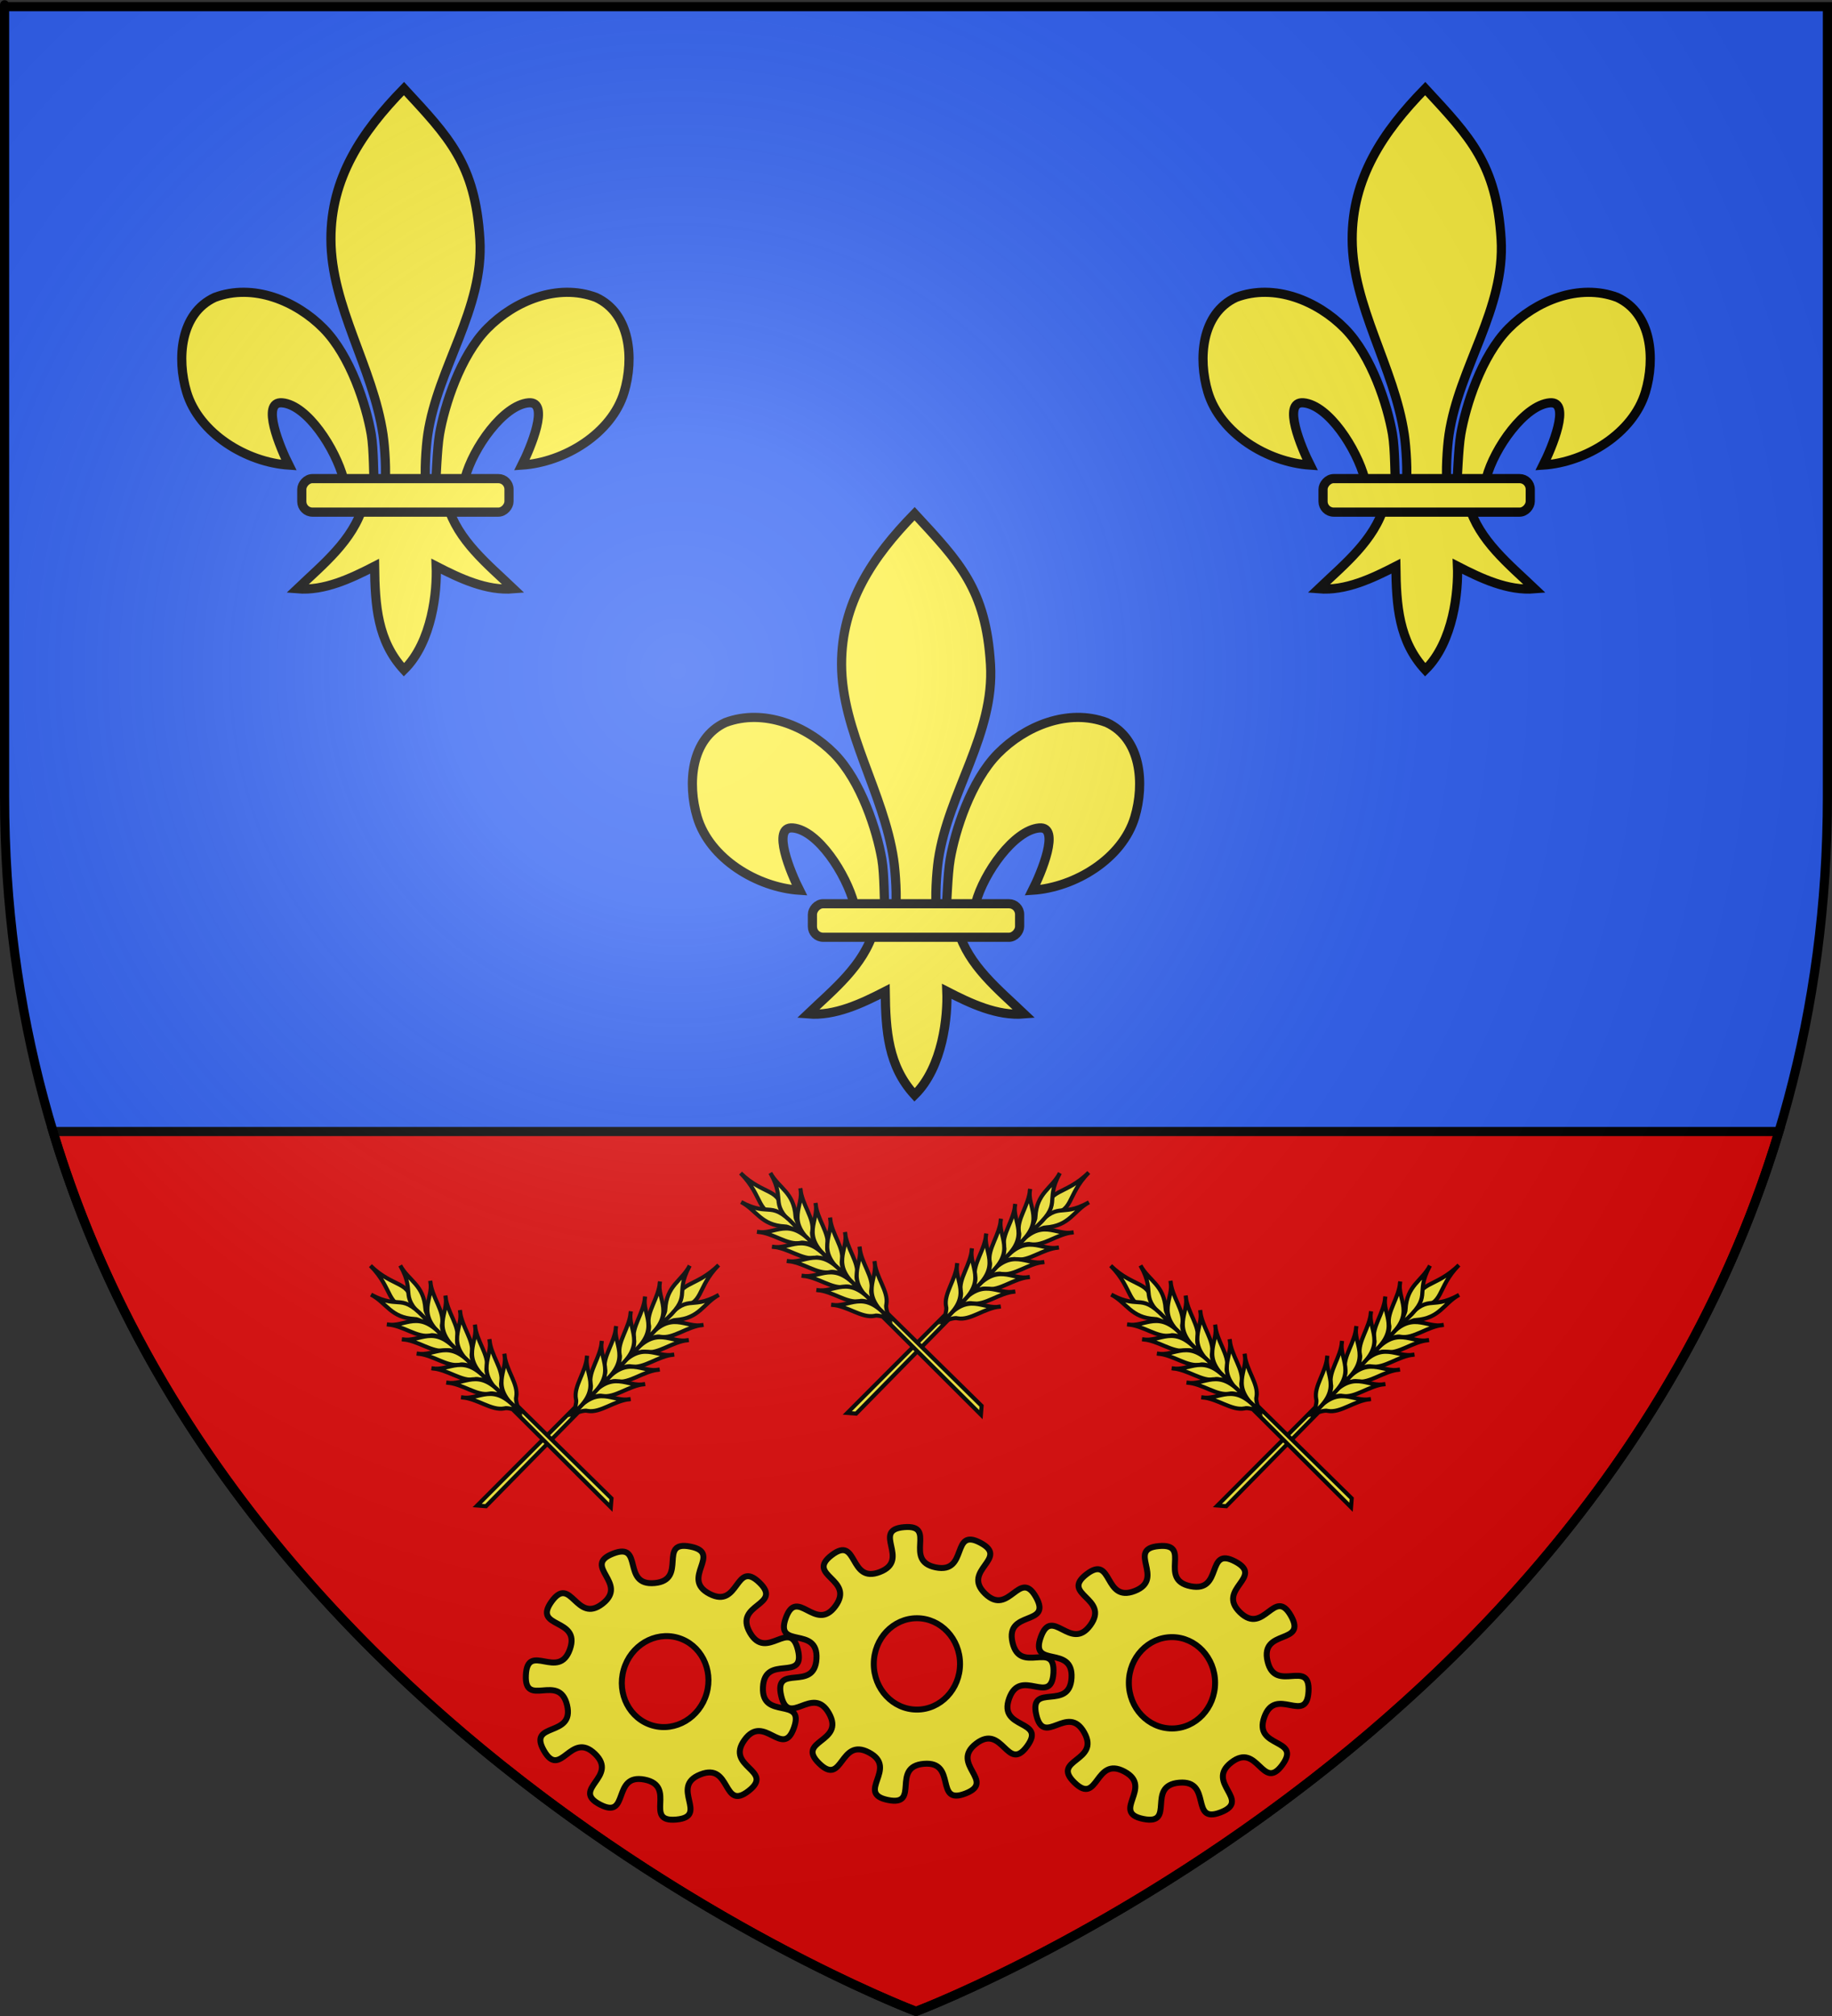
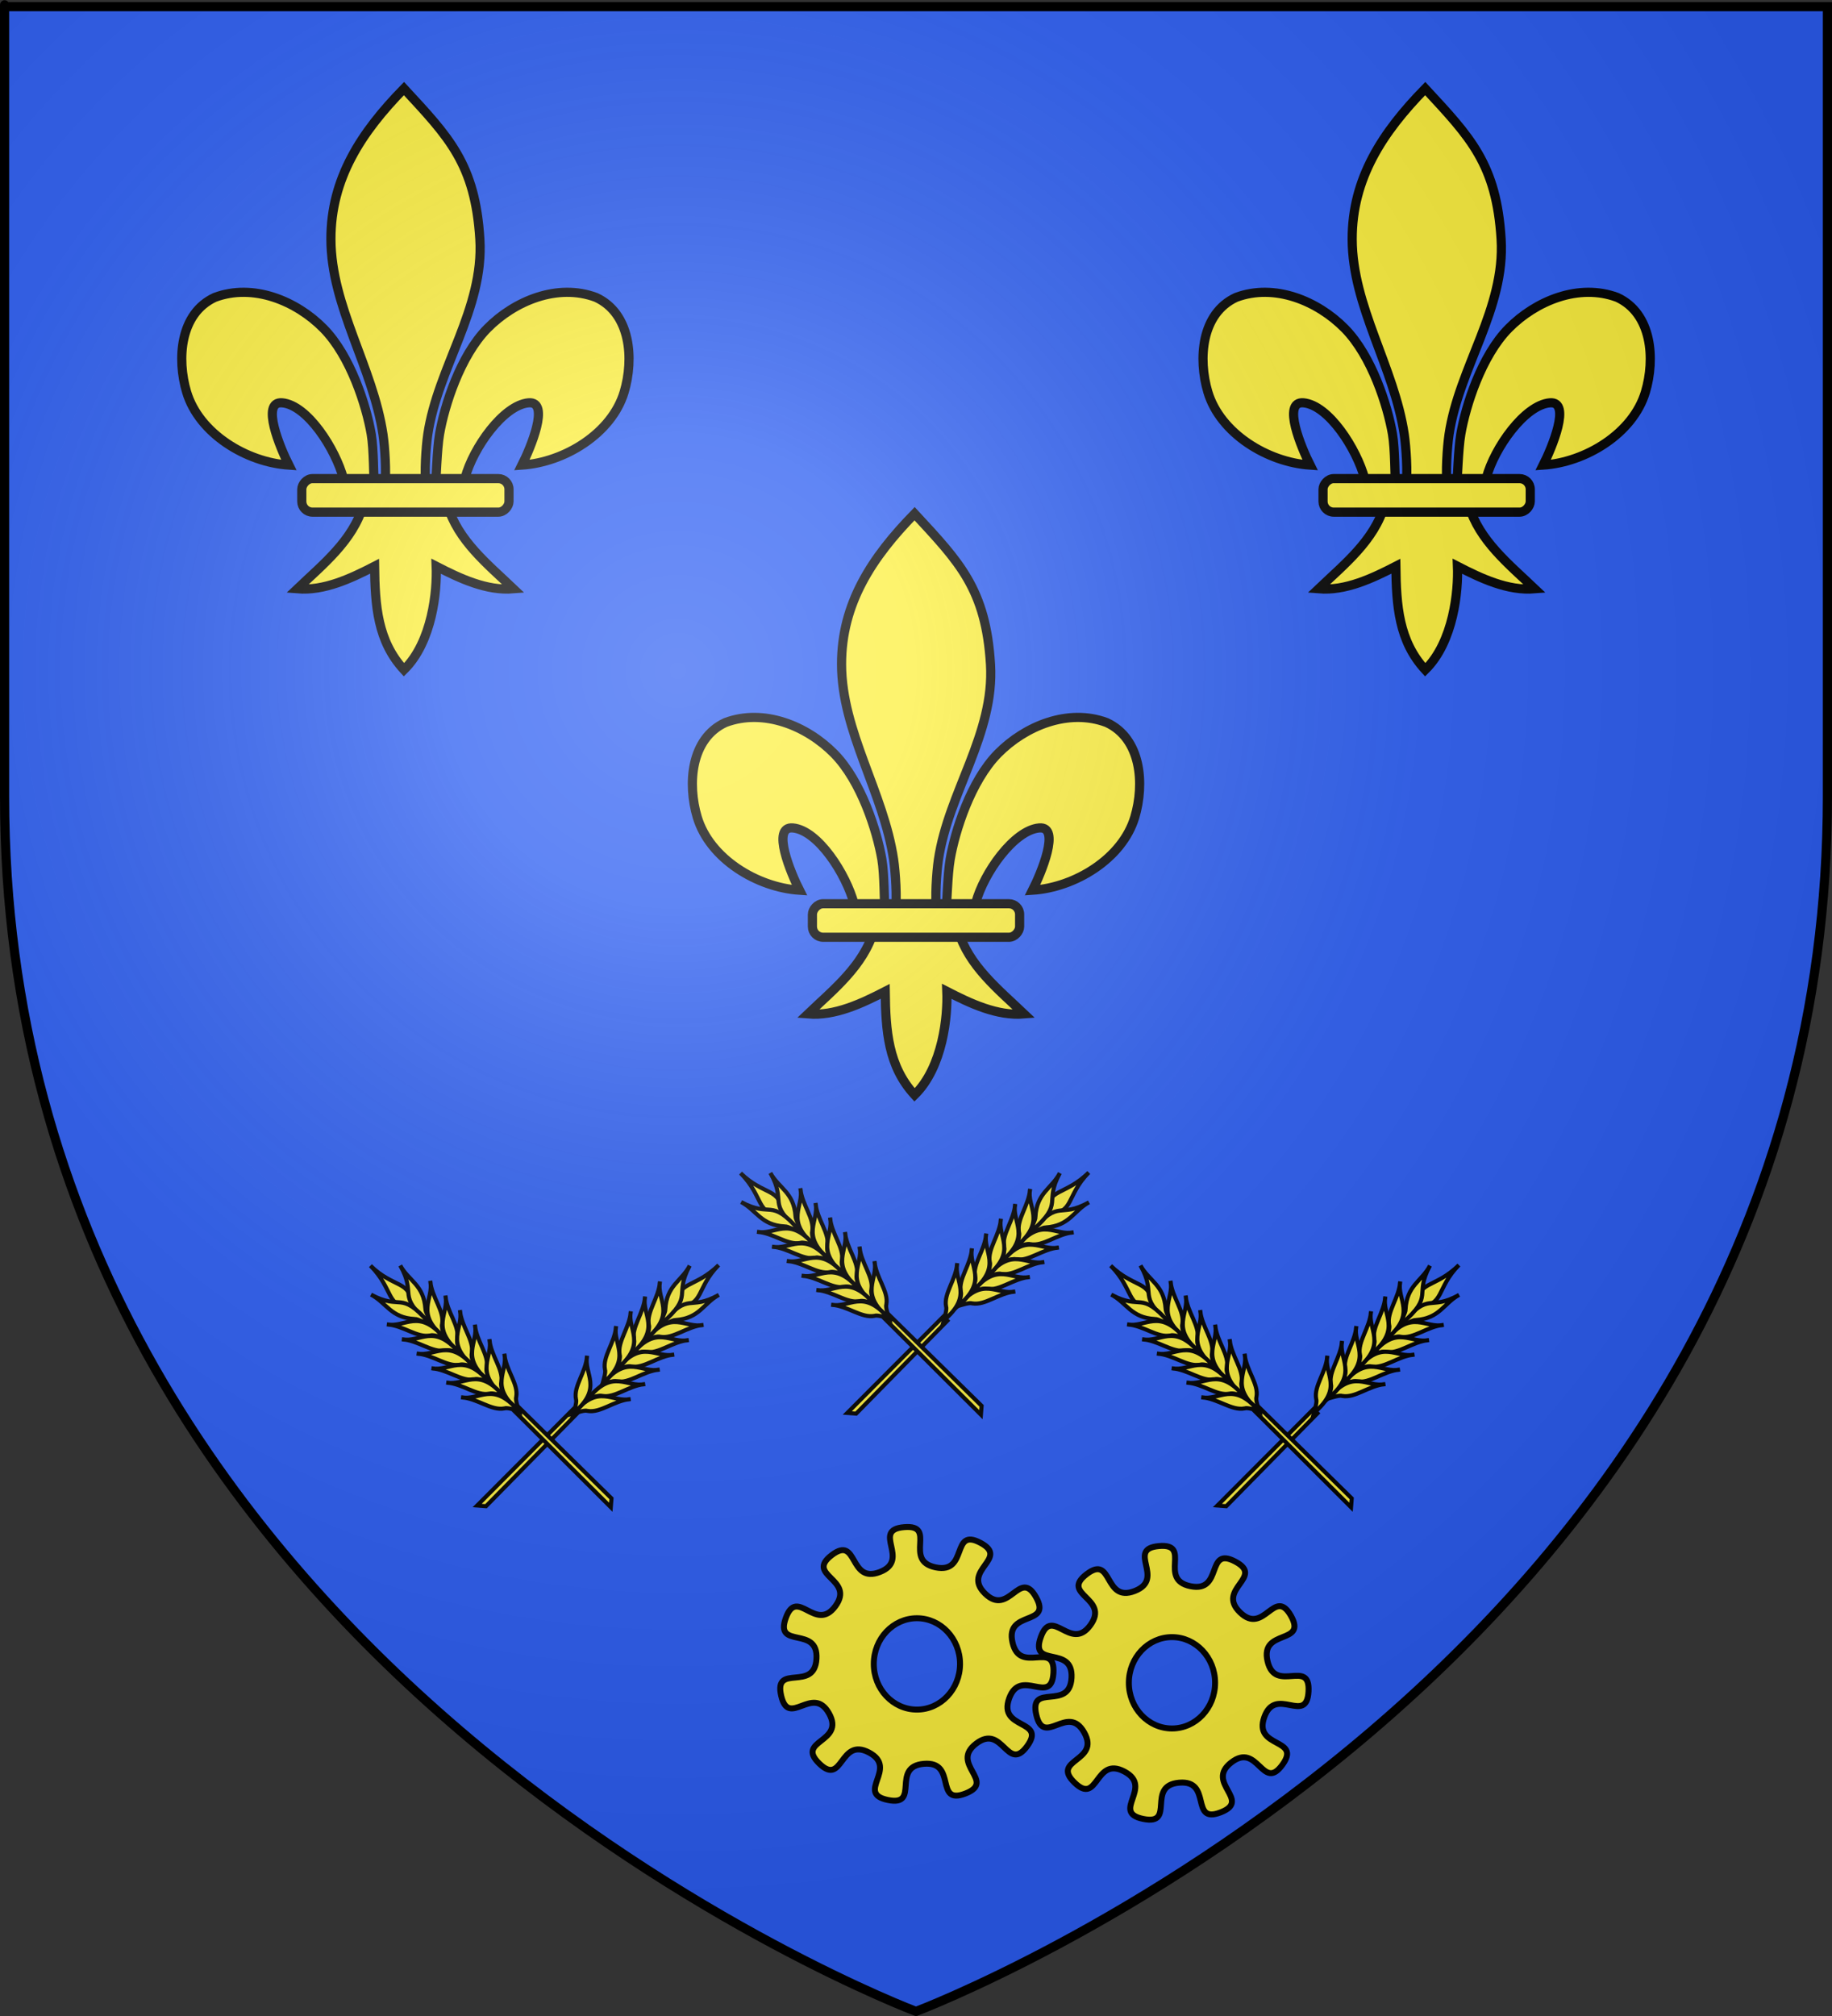
<svg xmlns="http://www.w3.org/2000/svg" xmlns:ns1="http://sodipodi.sourceforge.net/DTD/sodipodi-0.dtd" xmlns:ns2="http://www.inkscape.org/namespaces/inkscape" xmlns:xlink="http://www.w3.org/1999/xlink" height="660" width="600" version="1.0" id="svg2" ns1:version="0.32" ns2:version="0.45.1" ns1:docname="Blason ville fr Wissous  (Essonne).svg" ns1:docbase="C:\Users\Jany\Documents\aaaOuiqui\Blasons\Blasons autres svg" ns2:export-filename="/Users/olivier/Desktop/Blason Rouge/Blason_Vide_3D.png" ns2:export-xdpi="144" ns2:export-ydpi="144" ns2:output_extension="org.inkscape.output.svg.inkscape">
  <rect width="100%" height="100%" fill="#333333" stroke="none" />
  <ns1:namedview ns2:window-height="814" ns2:window-width="1152" ns2:pageshadow="2" ns2:pageopacity="0.0" guidetolerance="10.0" gridtolerance="10.0" objecttolerance="10.0" borderopacity="1.0" bordercolor="#666666" pagecolor="#ffffff" id="base" showgrid="false" height="660px" ns2:zoom="0.44547727" ns2:cx="396.46229" ns2:cy="408.71719" ns2:window-x="-8" ns2:window-y="-8" ns2:current-layer="layer3" />
  <desc id="desc4">Flag of Canton of Valais (Wallis)</desc>
  <defs id="defs6">
    <linearGradient id="linearGradient2893">
      <stop style="stop-color:white;stop-opacity:0.314;" offset="0" id="stop2895" />
      <stop id="stop2897" offset="0.19" style="stop-color:white;stop-opacity:0.251;" />
      <stop style="stop-color:#6b6b6b;stop-opacity:0.125;" offset="0.6" id="stop2901" />
      <stop style="stop-color:black;stop-opacity:0.125;" offset="1" id="stop2899" />
    </linearGradient>
    <radialGradient ns2:collect="always" xlink:href="#linearGradient2893" id="radialGradient3163" gradientUnits="userSpaceOnUse" gradientTransform="matrix(1.353,0,0,1.349,-77.629,-85.747)" cx="221.445" cy="226.331" fx="221.445" fy="226.331" r="300" />
    <radialGradient ns2:collect="always" xlink:href="#linearGradient2893" id="radialGradient26163" gradientUnits="userSpaceOnUse" gradientTransform="matrix(1.353,0,0,1.349,-77.629,-85.747)" cx="221.445" cy="226.331" fx="221.445" fy="226.331" r="300" />
    <radialGradient ns2:collect="always" xlink:href="#linearGradient2893" id="radialGradient26258" gradientUnits="userSpaceOnUse" gradientTransform="matrix(1.353,0,0,1.349,-77.629,-85.747)" cx="221.445" cy="226.331" fx="221.445" fy="226.331" r="300" />
    <radialGradient ns2:collect="always" xlink:href="#linearGradient2893" id="radialGradient26261" gradientUnits="userSpaceOnUse" gradientTransform="matrix(1.353,0,0,1.349,280.092,-241.301)" cx="221.445" cy="226.331" fx="221.445" fy="226.331" r="300" />
  </defs>
  <g ns2:groupmode="layer" id="layer3" ns2:label="Fond écu" style="display:inline">
    <path id="path2855" style="fill:#2b5df2;fill-opacity:1;fill-rule:evenodd;stroke:none;stroke-width:1px;stroke-linecap:butt;stroke-linejoin:miter;stroke-opacity:1" d="M 300,658.5 C 300,658.5 598.5,546.18 598.5,260.728 C 598.5,-24.723 598.5,2.176 598.5,2.176 L 1.5,2.176 L 1.5,260.728 C 1.5,546.18 300,658.5 300,658.5 z " ns1:nodetypes="cccccc" />
-     <path style="fill:#e20909;fill-opacity:1;fill-rule:evenodd;stroke:#000000;stroke-width:3;stroke-linecap:butt;stroke-linejoin:miter;stroke-opacity:1;display:inline;stroke-miterlimit:4;stroke-dasharray:none" d="M 17.375 370.438 C 79.118 575.388 300 658.5 300 658.5 C 300 658.5 520.882 575.388 582.625 370.438 L 17.375 370.438 z " id="path20796" />
    <g id="g22171" transform="translate(5.083,0)">
      <g transform="matrix(0.499,0,0,0.499,151.22,393.291)" id="g3413" style="stroke:#000000;stroke-width:6.01;stroke-miterlimit:4;stroke-dasharray:none;stroke-opacity:1;display:inline">
        <path style="fill:#fcef3c;fill-opacity:1;fill-rule:evenodd;stroke:#000000;stroke-width:6.01;stroke-linecap:butt;stroke-linejoin:miter;stroke-miterlimit:4;stroke-dasharray:none;stroke-opacity:1" d="M -48.097,-730.047 C -18.635,-698.201 -1.311,-680.639 1.716,-631.226 C 4.517,-585.498 -25.913,-547.267 -32.472,-503.038 C -33.716,-494.649 -34.783,-477.525 -33.659,-470.58 C -32.827,-465.437 -30.267,-449.725 -27.472,-469.166 C -26.897,-473.165 -26.485,-493.226 -24.722,-503.413 C -21.51,-521.974 -11.224,-554.612 6.622,-572.694 C 24.46,-590.769 52.726,-602.493 77.934,-593.038 C 100.774,-582.5 102.933,-552.738 96.434,-530.976 C 88.296,-503.72 57.193,-484.855 29.309,-483.007 C 34.835,-493.933 48.059,-525.12 33.716,-523.882 C 17.113,-522.449 -2.747,-494.201 -7.917,-474.823 C -9.864,-467.525 -9.078,-456.195 -19.503,-456.663 C -12.628,-433.435 6.777,-418.065 23.778,-401.851 C 6.056,-400.377 -11.477,-408.718 -26.941,-416.663 C -26.287,-400.738 -29.378,-367.096 -48.097,-348.726 C -65.472,-367.642 -67.053,-390.712 -67.378,-416.663 C -82.841,-408.718 -100.374,-400.377 -118.097,-401.851 C -101.096,-418.065 -81.69,-433.435 -74.816,-456.663 C -85.241,-456.195 -85.868,-466.818 -87.816,-474.116 C -92.986,-493.493 -111.432,-522.449 -128.034,-523.882 C -142.378,-525.12 -129.153,-493.933 -123.628,-483.007 C -151.512,-484.855 -182.614,-503.72 -190.753,-530.976 C -197.252,-552.738 -195.093,-582.5 -172.253,-593.038 C -147.045,-602.493 -118.779,-590.769 -100.941,-572.694 C -83.095,-554.612 -72.809,-521.974 -69.597,-503.413 C -67.834,-493.226 -68.129,-474.579 -67.554,-470.58 C -64.758,-451.139 -61.492,-465.437 -60.659,-470.58 C -59.535,-477.525 -60.603,-494.649 -61.847,-503.038 C -68.406,-547.267 -95.956,-587.053 -96.034,-631.226 C -96.104,-671.112 -76.051,-701.46 -48.097,-730.047 z " id="path3415" ns1:nodetypes="csssssscscsscccccccsscscssssssc" />
        <rect rx="7.012" style="fill:#fcef3c;fill-opacity:1;fill-rule:evenodd;stroke:#000000;stroke-width:6.01;stroke-linejoin:round;stroke-miterlimit:4;stroke-dasharray:none;stroke-opacity:1" id="rect3417" width="136" height="22" x="-20.841" y="-474.154" ry="7.012" transform="scale(-1,1)" />
      </g>
      <g transform="matrix(0.499,0,0,0.499,485.693,393.291)" id="g22165" style="stroke:#000000;stroke-width:6.01;stroke-miterlimit:4;stroke-dasharray:none;stroke-opacity:1;display:inline">
        <path style="fill:#fcef3c;fill-opacity:1;fill-rule:evenodd;stroke:#000000;stroke-width:6.01;stroke-linecap:butt;stroke-linejoin:miter;stroke-miterlimit:4;stroke-dasharray:none;stroke-opacity:1" d="M -48.097,-730.047 C -18.635,-698.201 -1.311,-680.639 1.716,-631.226 C 4.517,-585.498 -25.913,-547.267 -32.472,-503.038 C -33.716,-494.649 -34.783,-477.525 -33.659,-470.58 C -32.827,-465.437 -30.267,-449.725 -27.472,-469.166 C -26.897,-473.165 -26.485,-493.226 -24.722,-503.413 C -21.51,-521.974 -11.224,-554.612 6.622,-572.694 C 24.46,-590.769 52.726,-602.493 77.934,-593.038 C 100.774,-582.5 102.933,-552.738 96.434,-530.976 C 88.296,-503.72 57.193,-484.855 29.309,-483.007 C 34.835,-493.933 48.059,-525.12 33.716,-523.882 C 17.113,-522.449 -2.747,-494.201 -7.917,-474.823 C -9.864,-467.525 -9.078,-456.195 -19.503,-456.663 C -12.628,-433.435 6.777,-418.065 23.778,-401.851 C 6.056,-400.377 -11.477,-408.718 -26.941,-416.663 C -26.287,-400.738 -29.378,-367.096 -48.097,-348.726 C -65.472,-367.642 -67.053,-390.712 -67.378,-416.663 C -82.841,-408.718 -100.374,-400.377 -118.097,-401.851 C -101.096,-418.065 -81.69,-433.435 -74.816,-456.663 C -85.241,-456.195 -85.868,-466.818 -87.816,-474.116 C -92.986,-493.493 -111.432,-522.449 -128.034,-523.882 C -142.378,-525.12 -129.153,-493.933 -123.628,-483.007 C -151.512,-484.855 -182.614,-503.72 -190.753,-530.976 C -197.252,-552.738 -195.093,-582.5 -172.253,-593.038 C -147.045,-602.493 -118.779,-590.769 -100.941,-572.694 C -83.095,-554.612 -72.809,-521.974 -69.597,-503.413 C -67.834,-493.226 -68.129,-474.579 -67.554,-470.58 C -64.758,-451.139 -61.492,-465.437 -60.659,-470.58 C -59.535,-477.525 -60.603,-494.649 -61.847,-503.038 C -68.406,-547.267 -95.956,-587.053 -96.034,-631.226 C -96.104,-671.112 -76.051,-701.46 -48.097,-730.047 z " id="path22167" ns1:nodetypes="csssssscscsscccccccsscscssssssc" />
        <rect rx="7.012" style="fill:#fcef3c;fill-opacity:1;fill-rule:evenodd;stroke:#000000;stroke-width:6.01;stroke-linejoin:round;stroke-miterlimit:4;stroke-dasharray:none;stroke-opacity:1" id="rect22169" width="136" height="22" x="-20.841" y="-474.154" ry="7.012" transform="scale(-1,1)" />
      </g>
    </g>
    <g transform="matrix(0.499,0,0,0.499,323.539,532.468)" id="g22159" style="stroke:#000000;stroke-width:6.01;stroke-miterlimit:4;stroke-dasharray:none;stroke-opacity:1;display:inline">
      <path style="fill:#fcef3c;fill-opacity:1;fill-rule:evenodd;stroke:#000000;stroke-width:6.01;stroke-linecap:butt;stroke-linejoin:miter;stroke-miterlimit:4;stroke-dasharray:none;stroke-opacity:1" d="M -48.097,-730.047 C -18.635,-698.201 -1.311,-680.639 1.716,-631.226 C 4.517,-585.498 -25.913,-547.267 -32.472,-503.038 C -33.716,-494.649 -34.783,-477.525 -33.659,-470.58 C -32.827,-465.437 -30.267,-449.725 -27.472,-469.166 C -26.897,-473.165 -26.485,-493.226 -24.722,-503.413 C -21.51,-521.974 -11.224,-554.612 6.622,-572.694 C 24.46,-590.769 52.726,-602.493 77.934,-593.038 C 100.774,-582.5 102.933,-552.738 96.434,-530.976 C 88.296,-503.72 57.193,-484.855 29.309,-483.007 C 34.835,-493.933 48.059,-525.12 33.716,-523.882 C 17.113,-522.449 -2.747,-494.201 -7.917,-474.823 C -9.864,-467.525 -9.078,-456.195 -19.503,-456.663 C -12.628,-433.435 6.777,-418.065 23.778,-401.851 C 6.056,-400.377 -11.477,-408.718 -26.941,-416.663 C -26.287,-400.738 -29.378,-367.096 -48.097,-348.726 C -65.472,-367.642 -67.053,-390.712 -67.378,-416.663 C -82.841,-408.718 -100.374,-400.377 -118.097,-401.851 C -101.096,-418.065 -81.69,-433.435 -74.816,-456.663 C -85.241,-456.195 -85.868,-466.818 -87.816,-474.116 C -92.986,-493.493 -111.432,-522.449 -128.034,-523.882 C -142.378,-525.12 -129.153,-493.933 -123.628,-483.007 C -151.512,-484.855 -182.614,-503.72 -190.753,-530.976 C -197.252,-552.738 -195.093,-582.5 -172.253,-593.038 C -147.045,-602.493 -118.779,-590.769 -100.941,-572.694 C -83.095,-554.612 -72.809,-521.974 -69.597,-503.413 C -67.834,-493.226 -68.129,-474.579 -67.554,-470.58 C -64.758,-451.139 -61.492,-465.437 -60.659,-470.58 C -59.535,-477.525 -60.603,-494.649 -61.847,-503.038 C -68.406,-547.267 -95.956,-587.053 -96.034,-631.226 C -96.104,-671.112 -76.051,-701.46 -48.097,-730.047 z " id="path22161" ns1:nodetypes="csssssscscsscccccccsscscssssssc" />
      <rect rx="7.012" style="fill:#fcef3c;fill-opacity:1;fill-rule:evenodd;stroke:#000000;stroke-width:6.01;stroke-linejoin:round;stroke-miterlimit:4;stroke-dasharray:none;stroke-opacity:1" id="rect22163" width="136" height="22" x="-20.841" y="-474.154" ry="7.012" transform="scale(-1,1)" />
    </g>
    <g id="g27332" transform="matrix(0.645,0,0,0.645,-428.814,463.815)">
-       <path d="M 1044.965,189.905 C 1031.483,200.43 1036.327,175.275 1020.427,181.575 C 1004.527,187.874 1025.285,202.885 1008.254,204.45 C 991.223,206.015 1008.898,187.473 992.116,184.176 C 975.334,180.88 984.681,204.73 969.508,196.839 C 954.334,188.948 979.228,182.905 966.892,171.058 C 954.557,159.212 949.525,184.33 941.027,169.488 C 932.529,154.647 956.738,163.021 952.765,146.386 C 948.792,129.751 930.98,148.162 931.855,131.081 C 932.729,114.001 948.568,134.135 954.219,117.993 C 959.871,101.851 934.932,107.709 944.903,93.813 C 954.873,79.917 957.312,105.417 970.793,94.893 C 984.274,84.369 960.128,75.814 976.028,69.514 C 991.928,63.215 980.194,85.986 997.225,84.421 C 1014.255,82.856 998.568,62.605 1015.35,65.901 C 1032.131,69.198 1009.949,82.01 1025.122,89.901 C 1040.295,97.792 1038.046,72.274 1050.382,84.12 C 1062.718,95.967 1037.13,94.752 1045.628,109.593 C 1054.126,124.435 1066.031,101.752 1070.003,118.387 C 1073.976,135.022 1053.107,120.166 1052.232,137.246 C 1051.357,154.327 1073.635,141.68 1067.984,157.822 C 1062.332,173.964 1052.808,150.184 1042.838,164.08 C 1032.868,177.976 1058.446,179.381 1044.965,189.905 z M 1023.612,140.466 C 1020.085,152.769 1007.793,160.05 996.174,156.72 C 984.554,153.389 977.986,140.701 981.513,128.398 C 985.04,116.095 997.332,108.814 1008.952,112.144 C 1020.571,115.475 1027.139,128.163 1023.612,140.466 z " style="fill:#fcef3c;fill-opacity:1;fill-rule:evenodd;stroke:#000000;stroke-width:3.027;stroke-linecap:round;stroke-linejoin:round;stroke-miterlimit:4;stroke-dashoffset:0;stroke-opacity:1" id="path5616" />
      <path id="path5618" style="fill:#fcef3c;fill-opacity:1;fill-rule:evenodd;stroke:#000000;stroke-width:3.027;stroke-linecap:round;stroke-linejoin:round;stroke-miterlimit:4;stroke-dashoffset:0;stroke-opacity:1" d="M 1315.966,176.683 C 1305.907,190.515 1303.631,164.999 1290.083,175.436 C 1276.534,185.873 1300.625,194.583 1284.685,200.781 C 1268.744,206.978 1280.625,184.283 1263.584,185.738 C 1246.544,187.194 1262.101,207.545 1245.341,204.141 C 1228.581,200.737 1250.845,188.067 1235.723,180.079 C 1220.601,172.091 1222.685,197.622 1210.426,185.697 C 1198.167,173.772 1223.747,175.151 1215.344,160.255 C 1206.941,145.359 1194.891,167.965 1191.026,151.305 C 1187.16,134.645 1207.933,149.634 1208.918,132.56 C 1209.902,115.486 1187.544,127.989 1193.299,111.883 C 1199.054,95.778 1208.425,119.619 1218.485,105.788 C 1228.544,91.956 1202.975,90.386 1216.524,79.949 C 1230.072,69.512 1225.067,94.635 1241.007,88.437 C 1256.947,82.24 1236.286,67.096 1253.327,65.64 C 1270.368,64.185 1252.574,82.613 1269.334,86.018 C 1286.095,89.422 1276.901,65.512 1292.024,73.501 C 1307.146,81.489 1282.214,87.372 1294.473,99.298 C 1306.732,111.223 1311.925,86.138 1320.328,101.034 C 1328.731,115.93 1304.576,107.4 1308.441,124.06 C 1312.307,140.72 1330.238,122.425 1329.253,139.499 C 1328.269,156.573 1312.56,136.338 1306.805,152.443 C 1301.05,168.549 1326.025,162.852 1315.966,176.683 z M 1281.817,135.041 C 1281.817,147.84 1272.007,158.227 1259.919,158.227 C 1247.832,158.227 1238.022,147.84 1238.022,135.041 C 1238.022,122.243 1247.832,111.856 1259.919,111.856 C 1272.007,111.856 1281.817,122.243 1281.817,135.041 z " />
      <path id="path27330" style="fill:#fcef3c;fill-opacity:1;fill-rule:evenodd;stroke:#000000;stroke-width:3.027;stroke-linecap:round;stroke-linejoin:round;stroke-miterlimit:4;stroke-dashoffset:0;stroke-opacity:1" d="M 1186.361,167.214 C 1176.272,181.024 1174.051,155.504 1160.48,165.912 C 1146.91,176.321 1170.982,185.082 1155.028,191.245 C 1139.075,197.409 1151.004,174.739 1133.96,176.158 C 1116.917,177.577 1132.43,197.962 1115.678,194.522 C 1098.924,191.082 1121.216,178.46 1106.111,170.439 C 1091.005,162.419 1093.036,187.955 1080.802,176.004 C 1068.568,164.052 1094.145,165.486 1085.774,150.572 C 1077.403,135.658 1065.305,158.238 1061.475,141.57 C 1057.645,124.902 1078.386,139.936 1079.407,122.864 C 1080.428,105.791 1058.043,118.246 1063.832,102.154 C 1069.621,86.061 1078.942,109.921 1089.031,96.111 C 1099.119,82.301 1073.554,80.677 1087.125,70.269 C 1100.696,59.86 1095.637,84.973 1111.59,78.809 C 1127.543,72.646 1106.915,57.458 1123.958,56.038 C 1141.002,54.619 1123.17,73.01 1139.923,76.45 C 1156.676,79.89 1147.533,55.96 1162.638,63.981 C 1177.744,72.002 1152.799,77.832 1165.033,89.783 C 1177.266,101.735 1182.513,76.661 1190.884,91.575 C 1199.255,106.489 1175.118,97.907 1178.948,114.575 C 1182.779,131.244 1200.748,112.986 1199.727,130.059 C 1198.706,147.131 1183.041,126.862 1177.251,142.955 C 1171.462,159.048 1196.449,153.404 1186.361,167.214 z M 1152.3,125.5 C 1152.273,138.298 1142.441,148.664 1130.354,148.639 C 1118.266,148.613 1108.479,138.205 1108.506,125.407 C 1108.533,112.609 1118.365,102.243 1130.453,102.268 C 1142.54,102.294 1152.328,112.702 1152.3,125.5 z " />
    </g>
    <g style="stroke:#000000;stroke-width:3.961;stroke-miterlimit:4;stroke-dasharray:none;stroke-opacity:1" id="g27337" transform="matrix(0.337,0,0,0.337,27.548,265.47)">
      <g id="g27339" style="opacity:1;fill:#fcef3c;fill-opacity:1;stroke:#000000;stroke-width:4.086;stroke-miterlimit:4;stroke-dasharray:none;stroke-opacity:1;display:inline" transform="matrix(-0.686,-0.686,-0.686,0.686,1812.46,1042.89)">
        <g style="stroke:#000000;stroke-width:3.571;stroke-miterlimit:4;stroke-dasharray:none;stroke-opacity:1" id="g27341" transform="matrix(0.857,-0.758,0.758,0.857,-60.668,913.133)">
          <path style="fill:#fcef3c;fill-opacity:1;fill-rule:evenodd;stroke:#000000;stroke-width:3.571;stroke-linecap:butt;stroke-linejoin:miter;stroke-miterlimit:4;stroke-dasharray:none;stroke-opacity:1" d="M 1038.293,367.248 L 1114.543,282.542 L 1118.393,285.871 L 1039.365,374.942 L 1038.293,367.248 z " id="path27343" ns1:nodetypes="ccccc" />
          <g style="fill:#fcef3c;fill-opacity:1;stroke:#000000;stroke-width:3.571;stroke-miterlimit:4;stroke-dasharray:none;stroke-opacity:1" id="g27345">
            <path ns1:nodetypes="ccc" id="path27347" d="M 1236.49,151.036 C 1216.998,173.122 1225.161,189.523 1202.938,188.391 C 1201.387,165.876 1217.316,172.366 1236.49,151.036 z " style="fill:#fcef3c;fill-opacity:1;fill-rule:evenodd;stroke:#000000;stroke-width:3.571;stroke-linecap:butt;stroke-linejoin:miter;stroke-miterlimit:4;stroke-dasharray:none;stroke-opacity:1;display:inline" />
            <g style="fill:#fcef3c;fill-opacity:1;stroke:#000000;stroke-width:3.571;stroke-miterlimit:4;stroke-dasharray:none;stroke-opacity:1" id="g27349">
              <path style="fill:#fcef3c;fill-opacity:1;fill-rule:evenodd;stroke:#000000;stroke-width:3.571;stroke-linecap:butt;stroke-linejoin:miter;stroke-miterlimit:4;stroke-dasharray:none;stroke-opacity:1;display:inline" d="M 1210.439,152.46 C 1197.194,179.709 1215.893,177.593 1188.216,204.048 C 1187.083,200.671 1191.132,194.461 1190.767,191.706 C 1190.905,170.547 1203.815,166.49 1210.439,152.46 z " id="path27351" ns1:nodetypes="cccc" />
              <path style="fill:#fcef3c;fill-opacity:1;fill-rule:evenodd;stroke:#000000;stroke-width:3.571;stroke-linecap:butt;stroke-linejoin:miter;stroke-miterlimit:4;stroke-dasharray:none;stroke-opacity:1;display:inline" d="M 1185.042,167.54 C 1182.511,183.677 1200.814,194.656 1175.518,217.937 C 1176.428,213.842 1177.93,207.94 1176.979,205.82 C 1174.191,194.476 1184.718,181.959 1185.042,167.54 z " id="path27353" ns1:nodetypes="cccc" />
              <path style="fill:#fcef3c;fill-opacity:1;fill-rule:evenodd;stroke:#000000;stroke-width:3.571;stroke-linecap:butt;stroke-linejoin:miter;stroke-miterlimit:4;stroke-dasharray:none;stroke-opacity:1;display:inline" d="M 1172.578,181.23 C 1170.047,197.368 1188.35,208.347 1163.054,231.627 C 1163.964,227.532 1165.466,221.63 1164.515,219.51 C 1161.727,208.166 1172.254,195.65 1172.578,181.23 z " id="path27355" ns1:nodetypes="cccc" />
              <path style="fill:#fcef3c;fill-opacity:1;fill-rule:evenodd;stroke:#000000;stroke-width:3.571;stroke-linecap:butt;stroke-linejoin:miter;stroke-miterlimit:4;stroke-dasharray:none;stroke-opacity:1;display:inline" d="M 1160.673,194.722 C 1158.142,210.86 1176.446,221.839 1151.149,245.119 C 1152.06,241.024 1153.561,235.122 1152.61,233.002 C 1149.822,221.658 1160.349,209.142 1160.673,194.722 z " id="path27357" ns1:nodetypes="cccc" />
              <path style="fill:#fcef3c;fill-opacity:1;fill-rule:evenodd;stroke:#000000;stroke-width:3.571;stroke-linecap:butt;stroke-linejoin:miter;stroke-miterlimit:4;stroke-dasharray:none;stroke-opacity:1;display:inline" d="M 1148.372,208.214 C 1145.841,224.352 1164.144,235.331 1138.848,258.611 C 1139.758,254.516 1141.259,248.614 1140.309,246.494 C 1137.521,235.15 1148.048,222.634 1148.372,208.214 z " id="path27359" ns1:nodetypes="cccc" />
              <path style="fill:#fcef3c;fill-opacity:1;fill-rule:evenodd;stroke:#000000;stroke-width:3.571;stroke-linecap:butt;stroke-linejoin:miter;stroke-miterlimit:4;stroke-dasharray:none;stroke-opacity:1;display:inline" d="M 1136.467,221.706 C 1133.936,237.844 1152.239,248.823 1126.943,272.103 C 1127.853,268.008 1129.355,262.106 1128.404,259.986 C 1125.616,248.642 1136.143,236.126 1136.467,221.706 z " id="path27361" ns1:nodetypes="cccc" />
-               <path style="fill:#fcef3c;fill-opacity:1;fill-rule:evenodd;stroke:#000000;stroke-width:3.571;stroke-linecap:butt;stroke-linejoin:miter;stroke-miterlimit:4;stroke-dasharray:none;stroke-opacity:1;display:inline" d="M 1124.165,235.198 C 1121.634,251.336 1139.938,262.315 1114.641,285.595 C 1115.552,281.5 1117.053,275.599 1116.102,273.478 C 1113.314,262.134 1123.841,249.618 1124.165,235.198 z " id="path27363" ns1:nodetypes="cccc" />
            </g>
            <g transform="matrix(-0.105,-0.995,-0.995,0.105,1516.331,1364.704)" id="g27365" style="fill:#fcef3c;fill-opacity:1;stroke:#000000;stroke-width:3.571;stroke-miterlimit:4;stroke-dasharray:none;stroke-opacity:1;display:inline">
              <path style="fill:#fcef3c;fill-opacity:1;fill-rule:evenodd;stroke:#000000;stroke-width:3.571;stroke-linecap:butt;stroke-linejoin:miter;stroke-miterlimit:4;stroke-dasharray:none;stroke-opacity:1;display:inline" d="M 1210.439,152.46 C 1197.194,179.709 1215.893,177.593 1188.216,204.048 C 1187.083,200.671 1191.132,194.461 1190.767,191.706 C 1190.905,170.547 1203.815,166.49 1210.439,152.46 z " id="path27367" ns1:nodetypes="cccc" />
              <path style="fill:#fcef3c;fill-opacity:1;fill-rule:evenodd;stroke:#000000;stroke-width:3.571;stroke-linecap:butt;stroke-linejoin:miter;stroke-miterlimit:4;stroke-dasharray:none;stroke-opacity:1;display:inline" d="M 1185.042,167.54 C 1182.511,183.677 1200.814,194.656 1175.518,217.937 C 1176.428,213.842 1177.93,207.94 1176.979,205.82 C 1174.191,194.476 1184.718,181.959 1185.042,167.54 z " id="path27369" ns1:nodetypes="cccc" />
              <path style="fill:#fcef3c;fill-opacity:1;fill-rule:evenodd;stroke:#000000;stroke-width:3.571;stroke-linecap:butt;stroke-linejoin:miter;stroke-miterlimit:4;stroke-dasharray:none;stroke-opacity:1;display:inline" d="M 1172.578,181.23 C 1170.047,197.368 1188.35,208.347 1163.054,231.627 C 1163.964,227.532 1165.466,221.63 1164.515,219.51 C 1161.727,208.166 1172.254,195.65 1172.578,181.23 z " id="path27371" ns1:nodetypes="cccc" />
              <path style="fill:#fcef3c;fill-opacity:1;fill-rule:evenodd;stroke:#000000;stroke-width:3.571;stroke-linecap:butt;stroke-linejoin:miter;stroke-miterlimit:4;stroke-dasharray:none;stroke-opacity:1;display:inline" d="M 1160.673,194.722 C 1158.142,210.86 1176.446,221.839 1151.149,245.119 C 1152.06,241.024 1153.561,235.122 1152.61,233.002 C 1149.822,221.658 1160.349,209.142 1160.673,194.722 z " id="path27373" ns1:nodetypes="cccc" />
              <path style="fill:#fcef3c;fill-opacity:1;fill-rule:evenodd;stroke:#000000;stroke-width:3.571;stroke-linecap:butt;stroke-linejoin:miter;stroke-miterlimit:4;stroke-dasharray:none;stroke-opacity:1;display:inline" d="M 1148.372,208.214 C 1145.841,224.352 1164.144,235.331 1138.848,258.611 C 1139.758,254.516 1141.259,248.614 1140.309,246.494 C 1137.521,235.15 1148.048,222.634 1148.372,208.214 z " id="path27375" ns1:nodetypes="cccc" />
              <path style="fill:#fcef3c;fill-opacity:1;fill-rule:evenodd;stroke:#000000;stroke-width:3.571;stroke-linecap:butt;stroke-linejoin:miter;stroke-miterlimit:4;stroke-dasharray:none;stroke-opacity:1;display:inline" d="M 1136.467,221.706 C 1133.936,237.844 1152.239,248.823 1126.943,272.103 C 1127.853,268.008 1129.355,262.106 1128.404,259.986 C 1125.616,248.642 1136.143,236.126 1136.467,221.706 z " id="path27377" ns1:nodetypes="cccc" />
              <path style="fill:#fcef3c;fill-opacity:1;fill-rule:evenodd;stroke:#000000;stroke-width:3.571;stroke-linecap:butt;stroke-linejoin:miter;stroke-miterlimit:4;stroke-dasharray:none;stroke-opacity:1;display:inline" d="M 1124.165,235.198 C 1121.634,251.336 1139.938,262.315 1114.641,285.595 C 1115.552,281.5 1117.053,275.599 1116.102,273.478 C 1113.314,262.134 1123.841,249.618 1124.165,235.198 z " id="path27379" ns1:nodetypes="cccc" />
            </g>
          </g>
        </g>
      </g>
      <g transform="matrix(-0.686,0.686,0.686,0.686,1329.57,-484.22)" style="opacity:1;fill:#fcef3c;fill-opacity:1;stroke:#000000;stroke-width:4.086;stroke-miterlimit:4;stroke-dasharray:none;stroke-opacity:1;display:inline" id="g27381">
        <g style="stroke:#000000;stroke-width:3.571;stroke-miterlimit:4;stroke-dasharray:none;stroke-opacity:1" transform="matrix(0.857,-0.758,0.758,0.857,-60.668,913.133)" id="g27383">
          <path ns1:nodetypes="ccccc" id="path27385" d="M 1038.293,367.248 L 1114.543,282.542 L 1118.393,285.871 L 1039.365,374.942 L 1038.293,367.248 z " style="fill:#fcef3c;fill-opacity:1;fill-rule:evenodd;stroke:#000000;stroke-width:3.571;stroke-linecap:butt;stroke-linejoin:miter;stroke-miterlimit:4;stroke-dasharray:none;stroke-opacity:1" />
          <g id="g27387" style="fill:#fcef3c;fill-opacity:1;stroke:#000000;stroke-width:3.571;stroke-miterlimit:4;stroke-dasharray:none;stroke-opacity:1">
            <path style="fill:#fcef3c;fill-opacity:1;fill-rule:evenodd;stroke:#000000;stroke-width:3.571;stroke-linecap:butt;stroke-linejoin:miter;stroke-miterlimit:4;stroke-dasharray:none;stroke-opacity:1;display:inline" d="M 1236.49,151.036 C 1216.998,173.122 1225.161,189.523 1202.938,188.391 C 1201.387,165.876 1217.316,172.366 1236.49,151.036 z " id="path27389" ns1:nodetypes="ccc" />
            <g id="g27391" style="fill:#fcef3c;fill-opacity:1;stroke:#000000;stroke-width:3.571;stroke-miterlimit:4;stroke-dasharray:none;stroke-opacity:1">
              <path ns1:nodetypes="cccc" id="path27393" d="M 1210.439,152.46 C 1197.194,179.709 1215.893,177.593 1188.216,204.048 C 1187.083,200.671 1191.132,194.461 1190.767,191.706 C 1190.905,170.547 1203.815,166.49 1210.439,152.46 z " style="fill:#fcef3c;fill-opacity:1;fill-rule:evenodd;stroke:#000000;stroke-width:3.571;stroke-linecap:butt;stroke-linejoin:miter;stroke-miterlimit:4;stroke-dasharray:none;stroke-opacity:1;display:inline" />
              <path ns1:nodetypes="cccc" id="path27395" d="M 1185.042,167.54 C 1182.511,183.677 1200.814,194.656 1175.518,217.937 C 1176.428,213.842 1177.93,207.94 1176.979,205.82 C 1174.191,194.476 1184.718,181.959 1185.042,167.54 z " style="fill:#fcef3c;fill-opacity:1;fill-rule:evenodd;stroke:#000000;stroke-width:3.571;stroke-linecap:butt;stroke-linejoin:miter;stroke-miterlimit:4;stroke-dasharray:none;stroke-opacity:1;display:inline" />
              <path ns1:nodetypes="cccc" id="path27397" d="M 1172.578,181.23 C 1170.047,197.368 1188.35,208.347 1163.054,231.627 C 1163.964,227.532 1165.466,221.63 1164.515,219.51 C 1161.727,208.166 1172.254,195.65 1172.578,181.23 z " style="fill:#fcef3c;fill-opacity:1;fill-rule:evenodd;stroke:#000000;stroke-width:3.571;stroke-linecap:butt;stroke-linejoin:miter;stroke-miterlimit:4;stroke-dasharray:none;stroke-opacity:1;display:inline" />
              <path ns1:nodetypes="cccc" id="path27399" d="M 1160.673,194.722 C 1158.142,210.86 1176.446,221.839 1151.149,245.119 C 1152.06,241.024 1153.561,235.122 1152.61,233.002 C 1149.822,221.658 1160.349,209.142 1160.673,194.722 z " style="fill:#fcef3c;fill-opacity:1;fill-rule:evenodd;stroke:#000000;stroke-width:3.571;stroke-linecap:butt;stroke-linejoin:miter;stroke-miterlimit:4;stroke-dasharray:none;stroke-opacity:1;display:inline" />
              <path ns1:nodetypes="cccc" id="path27401" d="M 1148.372,208.214 C 1145.841,224.352 1164.144,235.331 1138.848,258.611 C 1139.758,254.516 1141.259,248.614 1140.309,246.494 C 1137.521,235.15 1148.048,222.634 1148.372,208.214 z " style="fill:#fcef3c;fill-opacity:1;fill-rule:evenodd;stroke:#000000;stroke-width:3.571;stroke-linecap:butt;stroke-linejoin:miter;stroke-miterlimit:4;stroke-dasharray:none;stroke-opacity:1;display:inline" />
              <path ns1:nodetypes="cccc" id="path27403" d="M 1136.467,221.706 C 1133.936,237.844 1152.239,248.823 1126.943,272.103 C 1127.853,268.008 1129.355,262.106 1128.404,259.986 C 1125.616,248.642 1136.143,236.126 1136.467,221.706 z " style="fill:#fcef3c;fill-opacity:1;fill-rule:evenodd;stroke:#000000;stroke-width:3.571;stroke-linecap:butt;stroke-linejoin:miter;stroke-miterlimit:4;stroke-dasharray:none;stroke-opacity:1;display:inline" />
              <path ns1:nodetypes="cccc" id="path27405" d="M 1124.165,235.198 C 1121.634,251.336 1139.938,262.315 1114.641,285.595 C 1115.552,281.5 1117.053,275.599 1116.102,273.478 C 1113.314,262.134 1123.841,249.618 1124.165,235.198 z " style="fill:#fcef3c;fill-opacity:1;fill-rule:evenodd;stroke:#000000;stroke-width:3.571;stroke-linecap:butt;stroke-linejoin:miter;stroke-miterlimit:4;stroke-dasharray:none;stroke-opacity:1;display:inline" />
            </g>
            <g style="fill:#fcef3c;fill-opacity:1;stroke:#000000;stroke-width:3.571;stroke-miterlimit:4;stroke-dasharray:none;stroke-opacity:1;display:inline" id="g27407" transform="matrix(-0.105,-0.995,-0.995,0.105,1516.331,1364.704)">
-               <path ns1:nodetypes="cccc" id="path27409" d="M 1210.439,152.46 C 1197.194,179.709 1215.893,177.593 1188.216,204.048 C 1187.083,200.671 1191.132,194.461 1190.767,191.706 C 1190.905,170.547 1203.815,166.49 1210.439,152.46 z " style="fill:#fcef3c;fill-opacity:1;fill-rule:evenodd;stroke:#000000;stroke-width:3.571;stroke-linecap:butt;stroke-linejoin:miter;stroke-miterlimit:4;stroke-dasharray:none;stroke-opacity:1;display:inline" />
+               <path ns1:nodetypes="cccc" id="path27409" d="M 1210.439,152.46 C 1197.194,179.709 1215.893,177.593 1188.216,204.048 C 1187.083,200.671 1191.132,194.461 1190.767,191.706 C 1190.905,170.547 1203.815,166.49 1210.439,152.46 " style="fill:#fcef3c;fill-opacity:1;fill-rule:evenodd;stroke:#000000;stroke-width:3.571;stroke-linecap:butt;stroke-linejoin:miter;stroke-miterlimit:4;stroke-dasharray:none;stroke-opacity:1;display:inline" />
              <path ns1:nodetypes="cccc" id="path27411" d="M 1185.042,167.54 C 1182.511,183.677 1200.814,194.656 1175.518,217.937 C 1176.428,213.842 1177.93,207.94 1176.979,205.82 C 1174.191,194.476 1184.718,181.959 1185.042,167.54 z " style="fill:#fcef3c;fill-opacity:1;fill-rule:evenodd;stroke:#000000;stroke-width:3.571;stroke-linecap:butt;stroke-linejoin:miter;stroke-miterlimit:4;stroke-dasharray:none;stroke-opacity:1;display:inline" />
              <path ns1:nodetypes="cccc" id="path27413" d="M 1172.578,181.23 C 1170.047,197.368 1188.35,208.347 1163.054,231.627 C 1163.964,227.532 1165.466,221.63 1164.515,219.51 C 1161.727,208.166 1172.254,195.65 1172.578,181.23 z " style="fill:#fcef3c;fill-opacity:1;fill-rule:evenodd;stroke:#000000;stroke-width:3.571;stroke-linecap:butt;stroke-linejoin:miter;stroke-miterlimit:4;stroke-dasharray:none;stroke-opacity:1;display:inline" />
              <path ns1:nodetypes="cccc" id="path27415" d="M 1160.673,194.722 C 1158.142,210.86 1176.446,221.839 1151.149,245.119 C 1152.06,241.024 1153.561,235.122 1152.61,233.002 C 1149.822,221.658 1160.349,209.142 1160.673,194.722 z " style="fill:#fcef3c;fill-opacity:1;fill-rule:evenodd;stroke:#000000;stroke-width:3.571;stroke-linecap:butt;stroke-linejoin:miter;stroke-miterlimit:4;stroke-dasharray:none;stroke-opacity:1;display:inline" />
              <path ns1:nodetypes="cccc" id="path27417" d="M 1148.372,208.214 C 1145.841,224.352 1164.144,235.331 1138.848,258.611 C 1139.758,254.516 1141.259,248.614 1140.309,246.494 C 1137.521,235.15 1148.048,222.634 1148.372,208.214 z " style="fill:#fcef3c;fill-opacity:1;fill-rule:evenodd;stroke:#000000;stroke-width:3.571;stroke-linecap:butt;stroke-linejoin:miter;stroke-miterlimit:4;stroke-dasharray:none;stroke-opacity:1;display:inline" />
              <path ns1:nodetypes="cccc" id="path27419" d="M 1136.467,221.706 C 1133.936,237.844 1152.239,248.823 1126.943,272.103 C 1127.853,268.008 1129.355,262.106 1128.404,259.986 C 1125.616,248.642 1136.143,236.126 1136.467,221.706 z " style="fill:#fcef3c;fill-opacity:1;fill-rule:evenodd;stroke:#000000;stroke-width:3.571;stroke-linecap:butt;stroke-linejoin:miter;stroke-miterlimit:4;stroke-dasharray:none;stroke-opacity:1;display:inline" />
              <path ns1:nodetypes="cccc" id="path27421" d="M 1124.165,235.198 C 1121.634,251.336 1139.938,262.315 1114.641,285.595 C 1115.552,281.5 1117.053,275.599 1116.102,273.478 C 1113.314,262.134 1123.841,249.618 1124.165,235.198 z " style="fill:#fcef3c;fill-opacity:1;fill-rule:evenodd;stroke:#000000;stroke-width:3.571;stroke-linecap:butt;stroke-linejoin:miter;stroke-miterlimit:4;stroke-dasharray:none;stroke-opacity:1;display:inline" />
            </g>
          </g>
        </g>
      </g>
    </g>
    <g id="g27595" transform="translate(4.545,0)">
      <g transform="matrix(0.337,0,0,0.337,144.221,295.775)" id="g27509" style="stroke:#000000;stroke-width:3.961;stroke-miterlimit:4;stroke-dasharray:none;stroke-opacity:1">
        <g transform="matrix(-0.686,-0.686,-0.686,0.686,1812.46,1042.89)" style="opacity:1;fill:#fcef3c;fill-opacity:1;stroke:#000000;stroke-width:4.086;stroke-miterlimit:4;stroke-dasharray:none;stroke-opacity:1;display:inline" id="g27511">
          <g transform="matrix(0.857,-0.758,0.758,0.857,-60.668,913.133)" id="g27513" style="stroke:#000000;stroke-width:3.571;stroke-miterlimit:4;stroke-dasharray:none;stroke-opacity:1">
            <path ns1:nodetypes="ccccc" id="path27515" d="M 1038.293,367.248 L 1114.543,282.542 L 1118.393,285.871 L 1039.365,374.942 L 1038.293,367.248 z " style="fill:#fcef3c;fill-opacity:1;fill-rule:evenodd;stroke:#000000;stroke-width:3.571;stroke-linecap:butt;stroke-linejoin:miter;stroke-miterlimit:4;stroke-dasharray:none;stroke-opacity:1" />
            <g id="g27517" style="fill:#fcef3c;fill-opacity:1;stroke:#000000;stroke-width:3.571;stroke-miterlimit:4;stroke-dasharray:none;stroke-opacity:1">
              <path style="fill:#fcef3c;fill-opacity:1;fill-rule:evenodd;stroke:#000000;stroke-width:3.571;stroke-linecap:butt;stroke-linejoin:miter;stroke-miterlimit:4;stroke-dasharray:none;stroke-opacity:1;display:inline" d="M 1236.49,151.036 C 1216.998,173.122 1225.161,189.523 1202.938,188.391 C 1201.387,165.876 1217.316,172.366 1236.49,151.036 z " id="path27519" ns1:nodetypes="ccc" />
              <g id="g27521" style="fill:#fcef3c;fill-opacity:1;stroke:#000000;stroke-width:3.571;stroke-miterlimit:4;stroke-dasharray:none;stroke-opacity:1">
                <path ns1:nodetypes="cccc" id="path27523" d="M 1210.439,152.46 C 1197.194,179.709 1215.893,177.593 1188.216,204.048 C 1187.083,200.671 1191.132,194.461 1190.767,191.706 C 1190.905,170.547 1203.815,166.49 1210.439,152.46 z " style="fill:#fcef3c;fill-opacity:1;fill-rule:evenodd;stroke:#000000;stroke-width:3.571;stroke-linecap:butt;stroke-linejoin:miter;stroke-miterlimit:4;stroke-dasharray:none;stroke-opacity:1;display:inline" />
                <path ns1:nodetypes="cccc" id="path27525" d="M 1185.042,167.54 C 1182.511,183.677 1200.814,194.656 1175.518,217.937 C 1176.428,213.842 1177.93,207.94 1176.979,205.82 C 1174.191,194.476 1184.718,181.959 1185.042,167.54 z " style="fill:#fcef3c;fill-opacity:1;fill-rule:evenodd;stroke:#000000;stroke-width:3.571;stroke-linecap:butt;stroke-linejoin:miter;stroke-miterlimit:4;stroke-dasharray:none;stroke-opacity:1;display:inline" />
                <path ns1:nodetypes="cccc" id="path27527" d="M 1172.578,181.23 C 1170.047,197.368 1188.35,208.347 1163.054,231.627 C 1163.964,227.532 1165.466,221.63 1164.515,219.51 C 1161.727,208.166 1172.254,195.65 1172.578,181.23 z " style="fill:#fcef3c;fill-opacity:1;fill-rule:evenodd;stroke:#000000;stroke-width:3.571;stroke-linecap:butt;stroke-linejoin:miter;stroke-miterlimit:4;stroke-dasharray:none;stroke-opacity:1;display:inline" />
                <path ns1:nodetypes="cccc" id="path27529" d="M 1160.673,194.722 C 1158.142,210.86 1176.446,221.839 1151.149,245.119 C 1152.06,241.024 1153.561,235.122 1152.61,233.002 C 1149.822,221.658 1160.349,209.142 1160.673,194.722 z " style="fill:#fcef3c;fill-opacity:1;fill-rule:evenodd;stroke:#000000;stroke-width:3.571;stroke-linecap:butt;stroke-linejoin:miter;stroke-miterlimit:4;stroke-dasharray:none;stroke-opacity:1;display:inline" />
                <path ns1:nodetypes="cccc" id="path27531" d="M 1148.372,208.214 C 1145.841,224.352 1164.144,235.331 1138.848,258.611 C 1139.758,254.516 1141.259,248.614 1140.309,246.494 C 1137.521,235.15 1148.048,222.634 1148.372,208.214 z " style="fill:#fcef3c;fill-opacity:1;fill-rule:evenodd;stroke:#000000;stroke-width:3.571;stroke-linecap:butt;stroke-linejoin:miter;stroke-miterlimit:4;stroke-dasharray:none;stroke-opacity:1;display:inline" />
                <path ns1:nodetypes="cccc" id="path27533" d="M 1136.467,221.706 C 1133.936,237.844 1152.239,248.823 1126.943,272.103 C 1127.853,268.008 1129.355,262.106 1128.404,259.986 C 1125.616,248.642 1136.143,236.126 1136.467,221.706 z " style="fill:#fcef3c;fill-opacity:1;fill-rule:evenodd;stroke:#000000;stroke-width:3.571;stroke-linecap:butt;stroke-linejoin:miter;stroke-miterlimit:4;stroke-dasharray:none;stroke-opacity:1;display:inline" />
-                 <path ns1:nodetypes="cccc" id="path27535" d="M 1124.165,235.198 C 1121.634,251.336 1139.938,262.315 1114.641,285.595 C 1115.552,281.5 1117.053,275.599 1116.102,273.478 C 1113.314,262.134 1123.841,249.618 1124.165,235.198 z " style="fill:#fcef3c;fill-opacity:1;fill-rule:evenodd;stroke:#000000;stroke-width:3.571;stroke-linecap:butt;stroke-linejoin:miter;stroke-miterlimit:4;stroke-dasharray:none;stroke-opacity:1;display:inline" />
              </g>
              <g style="fill:#fcef3c;fill-opacity:1;stroke:#000000;stroke-width:3.571;stroke-miterlimit:4;stroke-dasharray:none;stroke-opacity:1;display:inline" id="g27537" transform="matrix(-0.105,-0.995,-0.995,0.105,1516.331,1364.704)">
                <path ns1:nodetypes="cccc" id="path27539" d="M 1210.439,152.46 C 1197.194,179.709 1215.893,177.593 1188.216,204.048 C 1187.083,200.671 1191.132,194.461 1190.767,191.706 C 1190.905,170.547 1203.815,166.49 1210.439,152.46 z " style="fill:#fcef3c;fill-opacity:1;fill-rule:evenodd;stroke:#000000;stroke-width:3.571;stroke-linecap:butt;stroke-linejoin:miter;stroke-miterlimit:4;stroke-dasharray:none;stroke-opacity:1;display:inline" />
                <path ns1:nodetypes="cccc" id="path27541" d="M 1185.042,167.54 C 1182.511,183.677 1200.814,194.656 1175.518,217.937 C 1176.428,213.842 1177.93,207.94 1176.979,205.82 C 1174.191,194.476 1184.718,181.959 1185.042,167.54 z " style="fill:#fcef3c;fill-opacity:1;fill-rule:evenodd;stroke:#000000;stroke-width:3.571;stroke-linecap:butt;stroke-linejoin:miter;stroke-miterlimit:4;stroke-dasharray:none;stroke-opacity:1;display:inline" />
                <path ns1:nodetypes="cccc" id="path27543" d="M 1172.578,181.23 C 1170.047,197.368 1188.35,208.347 1163.054,231.627 C 1163.964,227.532 1165.466,221.63 1164.515,219.51 C 1161.727,208.166 1172.254,195.65 1172.578,181.23 z " style="fill:#fcef3c;fill-opacity:1;fill-rule:evenodd;stroke:#000000;stroke-width:3.571;stroke-linecap:butt;stroke-linejoin:miter;stroke-miterlimit:4;stroke-dasharray:none;stroke-opacity:1;display:inline" />
                <path ns1:nodetypes="cccc" id="path27545" d="M 1160.673,194.722 C 1158.142,210.86 1176.446,221.839 1151.149,245.119 C 1152.06,241.024 1153.561,235.122 1152.61,233.002 C 1149.822,221.658 1160.349,209.142 1160.673,194.722 z " style="fill:#fcef3c;fill-opacity:1;fill-rule:evenodd;stroke:#000000;stroke-width:3.571;stroke-linecap:butt;stroke-linejoin:miter;stroke-miterlimit:4;stroke-dasharray:none;stroke-opacity:1;display:inline" />
                <path ns1:nodetypes="cccc" id="path27547" d="M 1148.372,208.214 C 1145.841,224.352 1164.144,235.331 1138.848,258.611 C 1139.758,254.516 1141.259,248.614 1140.309,246.494 C 1137.521,235.15 1148.048,222.634 1148.372,208.214 z " style="fill:#fcef3c;fill-opacity:1;fill-rule:evenodd;stroke:#000000;stroke-width:3.571;stroke-linecap:butt;stroke-linejoin:miter;stroke-miterlimit:4;stroke-dasharray:none;stroke-opacity:1;display:inline" />
                <path ns1:nodetypes="cccc" id="path27549" d="M 1136.467,221.706 C 1133.936,237.844 1152.239,248.823 1126.943,272.103 C 1127.853,268.008 1129.355,262.106 1128.404,259.986 C 1125.616,248.642 1136.143,236.126 1136.467,221.706 z " style="fill:#fcef3c;fill-opacity:1;fill-rule:evenodd;stroke:#000000;stroke-width:3.571;stroke-linecap:butt;stroke-linejoin:miter;stroke-miterlimit:4;stroke-dasharray:none;stroke-opacity:1;display:inline" />
                <path ns1:nodetypes="cccc" id="path27551" d="M 1124.165,235.198 C 1121.634,251.336 1139.938,262.315 1114.641,285.595 C 1115.552,281.5 1117.053,275.599 1116.102,273.478 C 1113.314,262.134 1123.841,249.618 1124.165,235.198 z " style="fill:#fcef3c;fill-opacity:1;fill-rule:evenodd;stroke:#000000;stroke-width:3.571;stroke-linecap:butt;stroke-linejoin:miter;stroke-miterlimit:4;stroke-dasharray:none;stroke-opacity:1;display:inline" />
              </g>
            </g>
          </g>
        </g>
        <g id="g27553" style="opacity:1;fill:#fcef3c;fill-opacity:1;stroke:#000000;stroke-width:4.086;stroke-miterlimit:4;stroke-dasharray:none;stroke-opacity:1;display:inline" transform="matrix(-0.686,0.686,0.686,0.686,1329.57,-484.22)">
          <g id="g27555" transform="matrix(0.857,-0.758,0.758,0.857,-60.668,913.133)" style="stroke:#000000;stroke-width:3.571;stroke-miterlimit:4;stroke-dasharray:none;stroke-opacity:1">
            <path style="fill:#fcef3c;fill-opacity:1;fill-rule:evenodd;stroke:#000000;stroke-width:3.571;stroke-linecap:butt;stroke-linejoin:miter;stroke-miterlimit:4;stroke-dasharray:none;stroke-opacity:1" d="M 1038.293,367.248 L 1114.543,282.542 L 1118.393,285.871 L 1039.365,374.942 L 1038.293,367.248 z " id="path27557" ns1:nodetypes="ccccc" />
            <g style="fill:#fcef3c;fill-opacity:1;stroke:#000000;stroke-width:3.571;stroke-miterlimit:4;stroke-dasharray:none;stroke-opacity:1" id="g27559">
              <path ns1:nodetypes="ccc" id="path27561" d="M 1236.49,151.036 C 1216.998,173.122 1225.161,189.523 1202.938,188.391 C 1201.387,165.876 1217.316,172.366 1236.49,151.036 z " style="fill:#fcef3c;fill-opacity:1;fill-rule:evenodd;stroke:#000000;stroke-width:3.571;stroke-linecap:butt;stroke-linejoin:miter;stroke-miterlimit:4;stroke-dasharray:none;stroke-opacity:1;display:inline" />
              <g style="fill:#fcef3c;fill-opacity:1;stroke:#000000;stroke-width:3.571;stroke-miterlimit:4;stroke-dasharray:none;stroke-opacity:1" id="g27563">
                <path style="fill:#fcef3c;fill-opacity:1;fill-rule:evenodd;stroke:#000000;stroke-width:3.571;stroke-linecap:butt;stroke-linejoin:miter;stroke-miterlimit:4;stroke-dasharray:none;stroke-opacity:1;display:inline" d="M 1210.439,152.46 C 1197.194,179.709 1215.893,177.593 1188.216,204.048 C 1187.083,200.671 1191.132,194.461 1190.767,191.706 C 1190.905,170.547 1203.815,166.49 1210.439,152.46 z " id="path27565" ns1:nodetypes="cccc" />
                <path style="fill:#fcef3c;fill-opacity:1;fill-rule:evenodd;stroke:#000000;stroke-width:3.571;stroke-linecap:butt;stroke-linejoin:miter;stroke-miterlimit:4;stroke-dasharray:none;stroke-opacity:1;display:inline" d="M 1185.042,167.54 C 1182.511,183.677 1200.814,194.656 1175.518,217.937 C 1176.428,213.842 1177.93,207.94 1176.979,205.82 C 1174.191,194.476 1184.718,181.959 1185.042,167.54 z " id="path27567" ns1:nodetypes="cccc" />
                <path style="fill:#fcef3c;fill-opacity:1;fill-rule:evenodd;stroke:#000000;stroke-width:3.571;stroke-linecap:butt;stroke-linejoin:miter;stroke-miterlimit:4;stroke-dasharray:none;stroke-opacity:1;display:inline" d="M 1172.578,181.23 C 1170.047,197.368 1188.35,208.347 1163.054,231.627 C 1163.964,227.532 1165.466,221.63 1164.515,219.51 C 1161.727,208.166 1172.254,195.65 1172.578,181.23 z " id="path27569" ns1:nodetypes="cccc" />
                <path style="fill:#fcef3c;fill-opacity:1;fill-rule:evenodd;stroke:#000000;stroke-width:3.571;stroke-linecap:butt;stroke-linejoin:miter;stroke-miterlimit:4;stroke-dasharray:none;stroke-opacity:1;display:inline" d="M 1160.673,194.722 C 1158.142,210.86 1176.446,221.839 1151.149,245.119 C 1152.06,241.024 1153.561,235.122 1152.61,233.002 C 1149.822,221.658 1160.349,209.142 1160.673,194.722 z " id="path27571" ns1:nodetypes="cccc" />
                <path style="fill:#fcef3c;fill-opacity:1;fill-rule:evenodd;stroke:#000000;stroke-width:3.571;stroke-linecap:butt;stroke-linejoin:miter;stroke-miterlimit:4;stroke-dasharray:none;stroke-opacity:1;display:inline" d="M 1148.372,208.214 C 1145.841,224.352 1164.144,235.331 1138.848,258.611 C 1139.758,254.516 1141.259,248.614 1140.309,246.494 C 1137.521,235.15 1148.048,222.634 1148.372,208.214 z " id="path27573" ns1:nodetypes="cccc" />
                <path style="fill:#fcef3c;fill-opacity:1;fill-rule:evenodd;stroke:#000000;stroke-width:3.571;stroke-linecap:butt;stroke-linejoin:miter;stroke-miterlimit:4;stroke-dasharray:none;stroke-opacity:1;display:inline" d="M 1136.467,221.706 C 1133.936,237.844 1152.239,248.823 1126.943,272.103 C 1127.853,268.008 1129.355,262.106 1128.404,259.986 C 1125.616,248.642 1136.143,236.126 1136.467,221.706 z " id="path27575" ns1:nodetypes="cccc" />
                <path style="fill:#fcef3c;fill-opacity:1;fill-rule:evenodd;stroke:#000000;stroke-width:3.571;stroke-linecap:butt;stroke-linejoin:miter;stroke-miterlimit:4;stroke-dasharray:none;stroke-opacity:1;display:inline" d="M 1124.165,235.198 C 1121.634,251.336 1139.938,262.315 1114.641,285.595 C 1115.552,281.5 1117.053,275.599 1116.102,273.478 C 1113.314,262.134 1123.841,249.618 1124.165,235.198 z " id="path27577" ns1:nodetypes="cccc" />
              </g>
              <g transform="matrix(-0.105,-0.995,-0.995,0.105,1516.331,1364.704)" id="g27579" style="fill:#fcef3c;fill-opacity:1;stroke:#000000;stroke-width:3.571;stroke-miterlimit:4;stroke-dasharray:none;stroke-opacity:1;display:inline">
                <path style="fill:#fcef3c;fill-opacity:1;fill-rule:evenodd;stroke:#000000;stroke-width:3.571;stroke-linecap:butt;stroke-linejoin:miter;stroke-miterlimit:4;stroke-dasharray:none;stroke-opacity:1;display:inline" d="M 1210.439,152.46 C 1197.194,179.709 1215.893,177.593 1188.216,204.048 C 1187.083,200.671 1191.132,194.461 1190.767,191.706 C 1190.905,170.547 1203.815,166.49 1210.439,152.46 z " id="path27581" ns1:nodetypes="cccc" />
                <path style="fill:#fcef3c;fill-opacity:1;fill-rule:evenodd;stroke:#000000;stroke-width:3.571;stroke-linecap:butt;stroke-linejoin:miter;stroke-miterlimit:4;stroke-dasharray:none;stroke-opacity:1;display:inline" d="M 1185.042,167.54 C 1182.511,183.677 1200.814,194.656 1175.518,217.937 C 1176.428,213.842 1177.93,207.94 1176.979,205.82 C 1174.191,194.476 1184.718,181.959 1185.042,167.54 z " id="path27583" ns1:nodetypes="cccc" />
                <path style="fill:#fcef3c;fill-opacity:1;fill-rule:evenodd;stroke:#000000;stroke-width:3.571;stroke-linecap:butt;stroke-linejoin:miter;stroke-miterlimit:4;stroke-dasharray:none;stroke-opacity:1;display:inline" d="M 1172.578,181.23 C 1170.047,197.368 1188.35,208.347 1163.054,231.627 C 1163.964,227.532 1165.466,221.63 1164.515,219.51 C 1161.727,208.166 1172.254,195.65 1172.578,181.23 z " id="path27585" ns1:nodetypes="cccc" />
                <path style="fill:#fcef3c;fill-opacity:1;fill-rule:evenodd;stroke:#000000;stroke-width:3.571;stroke-linecap:butt;stroke-linejoin:miter;stroke-miterlimit:4;stroke-dasharray:none;stroke-opacity:1;display:inline" d="M 1160.673,194.722 C 1158.142,210.86 1176.446,221.839 1151.149,245.119 C 1152.06,241.024 1153.561,235.122 1152.61,233.002 C 1149.822,221.658 1160.349,209.142 1160.673,194.722 z " id="path27587" ns1:nodetypes="cccc" />
                <path style="fill:#fcef3c;fill-opacity:1;fill-rule:evenodd;stroke:#000000;stroke-width:3.571;stroke-linecap:butt;stroke-linejoin:miter;stroke-miterlimit:4;stroke-dasharray:none;stroke-opacity:1;display:inline" d="M 1148.372,208.214 C 1145.841,224.352 1164.144,235.331 1138.848,258.611 C 1139.758,254.516 1141.259,248.614 1140.309,246.494 C 1137.521,235.15 1148.048,222.634 1148.372,208.214 z " id="path27589" ns1:nodetypes="cccc" />
                <path style="fill:#fcef3c;fill-opacity:1;fill-rule:evenodd;stroke:#000000;stroke-width:3.571;stroke-linecap:butt;stroke-linejoin:miter;stroke-miterlimit:4;stroke-dasharray:none;stroke-opacity:1;display:inline" d="M 1136.467,221.706 C 1133.936,237.844 1152.239,248.823 1126.943,272.103 C 1127.853,268.008 1129.355,262.106 1128.404,259.986 C 1125.616,248.642 1136.143,236.126 1136.467,221.706 z " id="path27591" ns1:nodetypes="cccc" />
                <path style="fill:#fcef3c;fill-opacity:1;fill-rule:evenodd;stroke:#000000;stroke-width:3.571;stroke-linecap:butt;stroke-linejoin:miter;stroke-miterlimit:4;stroke-dasharray:none;stroke-opacity:1;display:inline" d="M 1124.165,235.198 C 1121.634,251.336 1139.938,262.315 1114.641,285.595 C 1115.552,281.5 1117.053,275.599 1116.102,273.478 C 1113.314,262.134 1123.841,249.618 1124.165,235.198 z " id="path27593" ns1:nodetypes="cccc" />
              </g>
            </g>
          </g>
        </g>
      </g>
      <g style="stroke:#000000;stroke-width:3.961;stroke-miterlimit:4;stroke-dasharray:none;stroke-opacity:1" id="g27423" transform="matrix(0.337,0,0,0.337,-98.216,295.775)">
        <g id="g27425" style="opacity:1;fill:#fcef3c;fill-opacity:1;stroke:#000000;stroke-width:4.086;stroke-miterlimit:4;stroke-dasharray:none;stroke-opacity:1;display:inline" transform="matrix(-0.686,-0.686,-0.686,0.686,1812.46,1042.89)">
          <g style="stroke:#000000;stroke-width:3.571;stroke-miterlimit:4;stroke-dasharray:none;stroke-opacity:1" id="g27427" transform="matrix(0.857,-0.758,0.758,0.857,-60.668,913.133)">
            <path style="fill:#fcef3c;fill-opacity:1;fill-rule:evenodd;stroke:#000000;stroke-width:3.571;stroke-linecap:butt;stroke-linejoin:miter;stroke-miterlimit:4;stroke-dasharray:none;stroke-opacity:1" d="M 1038.293,367.248 L 1114.543,282.542 L 1118.393,285.871 L 1039.365,374.942 L 1038.293,367.248 z " id="path27429" ns1:nodetypes="ccccc" />
            <g style="fill:#fcef3c;fill-opacity:1;stroke:#000000;stroke-width:3.571;stroke-miterlimit:4;stroke-dasharray:none;stroke-opacity:1" id="g27431">
              <path ns1:nodetypes="ccc" id="path27433" d="M 1236.49,151.036 C 1216.998,173.122 1225.161,189.523 1202.938,188.391 C 1201.387,165.876 1217.316,172.366 1236.49,151.036 z " style="fill:#fcef3c;fill-opacity:1;fill-rule:evenodd;stroke:#000000;stroke-width:3.571;stroke-linecap:butt;stroke-linejoin:miter;stroke-miterlimit:4;stroke-dasharray:none;stroke-opacity:1;display:inline" />
              <g style="fill:#fcef3c;fill-opacity:1;stroke:#000000;stroke-width:3.571;stroke-miterlimit:4;stroke-dasharray:none;stroke-opacity:1" id="g27435">
                <path style="fill:#fcef3c;fill-opacity:1;fill-rule:evenodd;stroke:#000000;stroke-width:3.571;stroke-linecap:butt;stroke-linejoin:miter;stroke-miterlimit:4;stroke-dasharray:none;stroke-opacity:1;display:inline" d="M 1210.439,152.46 C 1197.194,179.709 1215.893,177.593 1188.216,204.048 C 1187.083,200.671 1191.132,194.461 1190.767,191.706 C 1190.905,170.547 1203.815,166.49 1210.439,152.46 z " id="path27437" ns1:nodetypes="cccc" />
                <path style="fill:#fcef3c;fill-opacity:1;fill-rule:evenodd;stroke:#000000;stroke-width:3.571;stroke-linecap:butt;stroke-linejoin:miter;stroke-miterlimit:4;stroke-dasharray:none;stroke-opacity:1;display:inline" d="M 1185.042,167.54 C 1182.511,183.677 1200.814,194.656 1175.518,217.937 C 1176.428,213.842 1177.93,207.94 1176.979,205.82 C 1174.191,194.476 1184.718,181.959 1185.042,167.54 z " id="path27439" ns1:nodetypes="cccc" />
                <path style="fill:#fcef3c;fill-opacity:1;fill-rule:evenodd;stroke:#000000;stroke-width:3.571;stroke-linecap:butt;stroke-linejoin:miter;stroke-miterlimit:4;stroke-dasharray:none;stroke-opacity:1;display:inline" d="M 1172.578,181.23 C 1170.047,197.368 1188.35,208.347 1163.054,231.627 C 1163.964,227.532 1165.466,221.63 1164.515,219.51 C 1161.727,208.166 1172.254,195.65 1172.578,181.23 z " id="path27441" ns1:nodetypes="cccc" />
                <path style="fill:#fcef3c;fill-opacity:1;fill-rule:evenodd;stroke:#000000;stroke-width:3.571;stroke-linecap:butt;stroke-linejoin:miter;stroke-miterlimit:4;stroke-dasharray:none;stroke-opacity:1;display:inline" d="M 1160.673,194.722 C 1158.142,210.86 1176.446,221.839 1151.149,245.119 C 1152.06,241.024 1153.561,235.122 1152.61,233.002 C 1149.822,221.658 1160.349,209.142 1160.673,194.722 z " id="path27443" ns1:nodetypes="cccc" />
                <path style="fill:#fcef3c;fill-opacity:1;fill-rule:evenodd;stroke:#000000;stroke-width:3.571;stroke-linecap:butt;stroke-linejoin:miter;stroke-miterlimit:4;stroke-dasharray:none;stroke-opacity:1;display:inline" d="M 1148.372,208.214 C 1145.841,224.352 1164.144,235.331 1138.848,258.611 C 1139.758,254.516 1141.259,248.614 1140.309,246.494 C 1137.521,235.15 1148.048,222.634 1148.372,208.214 z " id="path27445" ns1:nodetypes="cccc" />
                <path style="fill:#fcef3c;fill-opacity:1;fill-rule:evenodd;stroke:#000000;stroke-width:3.571;stroke-linecap:butt;stroke-linejoin:miter;stroke-miterlimit:4;stroke-dasharray:none;stroke-opacity:1;display:inline" d="M 1136.467,221.706 C 1133.936,237.844 1152.239,248.823 1126.943,272.103 C 1127.853,268.008 1129.355,262.106 1128.404,259.986 C 1125.616,248.642 1136.143,236.126 1136.467,221.706 z " id="path27447" ns1:nodetypes="cccc" />
                <path style="fill:#fcef3c;fill-opacity:1;fill-rule:evenodd;stroke:#000000;stroke-width:3.571;stroke-linecap:butt;stroke-linejoin:miter;stroke-miterlimit:4;stroke-dasharray:none;stroke-opacity:1;display:inline" d="M 1124.165,235.198 C 1121.634,251.336 1139.938,262.315 1114.641,285.595 C 1115.552,281.5 1117.053,275.599 1116.102,273.478 C 1113.314,262.134 1123.841,249.618 1124.165,235.198 z " id="path27449" ns1:nodetypes="cccc" />
              </g>
              <g transform="matrix(-0.105,-0.995,-0.995,0.105,1516.331,1364.704)" id="g27451" style="fill:#fcef3c;fill-opacity:1;stroke:#000000;stroke-width:3.571;stroke-miterlimit:4;stroke-dasharray:none;stroke-opacity:1;display:inline">
                <path style="fill:#fcef3c;fill-opacity:1;fill-rule:evenodd;stroke:#000000;stroke-width:3.571;stroke-linecap:butt;stroke-linejoin:miter;stroke-miterlimit:4;stroke-dasharray:none;stroke-opacity:1;display:inline" d="M 1210.439,152.46 C 1197.194,179.709 1215.893,177.593 1188.216,204.048 C 1187.083,200.671 1191.132,194.461 1190.767,191.706 C 1190.905,170.547 1203.815,166.49 1210.439,152.46 z " id="path27453" ns1:nodetypes="cccc" />
                <path style="fill:#fcef3c;fill-opacity:1;fill-rule:evenodd;stroke:#000000;stroke-width:3.571;stroke-linecap:butt;stroke-linejoin:miter;stroke-miterlimit:4;stroke-dasharray:none;stroke-opacity:1;display:inline" d="M 1185.042,167.54 C 1182.511,183.677 1200.814,194.656 1175.518,217.937 C 1176.428,213.842 1177.93,207.94 1176.979,205.82 C 1174.191,194.476 1184.718,181.959 1185.042,167.54 z " id="path27455" ns1:nodetypes="cccc" />
                <path style="fill:#fcef3c;fill-opacity:1;fill-rule:evenodd;stroke:#000000;stroke-width:3.571;stroke-linecap:butt;stroke-linejoin:miter;stroke-miterlimit:4;stroke-dasharray:none;stroke-opacity:1;display:inline" d="M 1172.578,181.23 C 1170.047,197.368 1188.35,208.347 1163.054,231.627 C 1163.964,227.532 1165.466,221.63 1164.515,219.51 C 1161.727,208.166 1172.254,195.65 1172.578,181.23 z " id="path27457" ns1:nodetypes="cccc" />
                <path style="fill:#fcef3c;fill-opacity:1;fill-rule:evenodd;stroke:#000000;stroke-width:3.571;stroke-linecap:butt;stroke-linejoin:miter;stroke-miterlimit:4;stroke-dasharray:none;stroke-opacity:1;display:inline" d="M 1160.673,194.722 C 1158.142,210.86 1176.446,221.839 1151.149,245.119 C 1152.06,241.024 1153.561,235.122 1152.61,233.002 C 1149.822,221.658 1160.349,209.142 1160.673,194.722 z " id="path27459" ns1:nodetypes="cccc" />
                <path style="fill:#fcef3c;fill-opacity:1;fill-rule:evenodd;stroke:#000000;stroke-width:3.571;stroke-linecap:butt;stroke-linejoin:miter;stroke-miterlimit:4;stroke-dasharray:none;stroke-opacity:1;display:inline" d="M 1148.372,208.214 C 1145.841,224.352 1164.144,235.331 1138.848,258.611 C 1139.758,254.516 1141.259,248.614 1140.309,246.494 C 1137.521,235.15 1148.048,222.634 1148.372,208.214 z " id="path27461" ns1:nodetypes="cccc" />
-                 <path style="fill:#fcef3c;fill-opacity:1;fill-rule:evenodd;stroke:#000000;stroke-width:3.571;stroke-linecap:butt;stroke-linejoin:miter;stroke-miterlimit:4;stroke-dasharray:none;stroke-opacity:1;display:inline" d="M 1136.467,221.706 C 1133.936,237.844 1152.239,248.823 1126.943,272.103 C 1127.853,268.008 1129.355,262.106 1128.404,259.986 C 1125.616,248.642 1136.143,236.126 1136.467,221.706 z " id="path27463" ns1:nodetypes="cccc" />
                <path style="fill:#fcef3c;fill-opacity:1;fill-rule:evenodd;stroke:#000000;stroke-width:3.571;stroke-linecap:butt;stroke-linejoin:miter;stroke-miterlimit:4;stroke-dasharray:none;stroke-opacity:1;display:inline" d="M 1124.165,235.198 C 1121.634,251.336 1139.938,262.315 1114.641,285.595 C 1115.552,281.5 1117.053,275.599 1116.102,273.478 C 1113.314,262.134 1123.841,249.618 1124.165,235.198 z " id="path27465" ns1:nodetypes="cccc" />
              </g>
            </g>
          </g>
        </g>
        <g transform="matrix(-0.686,0.686,0.686,0.686,1329.57,-484.22)" style="opacity:1;fill:#fcef3c;fill-opacity:1;stroke:#000000;stroke-width:4.086;stroke-miterlimit:4;stroke-dasharray:none;stroke-opacity:1;display:inline" id="g27467">
          <g style="stroke:#000000;stroke-width:3.571;stroke-miterlimit:4;stroke-dasharray:none;stroke-opacity:1" transform="matrix(0.857,-0.758,0.758,0.857,-60.668,913.133)" id="g27469">
            <path ns1:nodetypes="ccccc" id="path27471" d="M 1038.293,367.248 L 1114.543,282.542 L 1118.393,285.871 L 1039.365,374.942 L 1038.293,367.248 z " style="fill:#fcef3c;fill-opacity:1;fill-rule:evenodd;stroke:#000000;stroke-width:3.571;stroke-linecap:butt;stroke-linejoin:miter;stroke-miterlimit:4;stroke-dasharray:none;stroke-opacity:1" />
            <g id="g27473" style="fill:#fcef3c;fill-opacity:1;stroke:#000000;stroke-width:3.571;stroke-miterlimit:4;stroke-dasharray:none;stroke-opacity:1">
              <path style="fill:#fcef3c;fill-opacity:1;fill-rule:evenodd;stroke:#000000;stroke-width:3.571;stroke-linecap:butt;stroke-linejoin:miter;stroke-miterlimit:4;stroke-dasharray:none;stroke-opacity:1;display:inline" d="M 1236.49,151.036 C 1216.998,173.122 1225.161,189.523 1202.938,188.391 C 1201.387,165.876 1217.316,172.366 1236.49,151.036 z " id="path27475" ns1:nodetypes="ccc" />
              <g id="g27477" style="fill:#fcef3c;fill-opacity:1;stroke:#000000;stroke-width:3.571;stroke-miterlimit:4;stroke-dasharray:none;stroke-opacity:1">
                <path ns1:nodetypes="cccc" id="path27479" d="M 1210.439,152.46 C 1197.194,179.709 1215.893,177.593 1188.216,204.048 C 1187.083,200.671 1191.132,194.461 1190.767,191.706 C 1190.905,170.547 1203.815,166.49 1210.439,152.46 z " style="fill:#fcef3c;fill-opacity:1;fill-rule:evenodd;stroke:#000000;stroke-width:3.571;stroke-linecap:butt;stroke-linejoin:miter;stroke-miterlimit:4;stroke-dasharray:none;stroke-opacity:1;display:inline" />
                <path ns1:nodetypes="cccc" id="path27481" d="M 1185.042,167.54 C 1182.511,183.677 1200.814,194.656 1175.518,217.937 C 1176.428,213.842 1177.93,207.94 1176.979,205.82 C 1174.191,194.476 1184.718,181.959 1185.042,167.54 z " style="fill:#fcef3c;fill-opacity:1;fill-rule:evenodd;stroke:#000000;stroke-width:3.571;stroke-linecap:butt;stroke-linejoin:miter;stroke-miterlimit:4;stroke-dasharray:none;stroke-opacity:1;display:inline" />
                <path ns1:nodetypes="cccc" id="path27483" d="M 1172.578,181.23 C 1170.047,197.368 1188.35,208.347 1163.054,231.627 C 1163.964,227.532 1165.466,221.63 1164.515,219.51 C 1161.727,208.166 1172.254,195.65 1172.578,181.23 z " style="fill:#fcef3c;fill-opacity:1;fill-rule:evenodd;stroke:#000000;stroke-width:3.571;stroke-linecap:butt;stroke-linejoin:miter;stroke-miterlimit:4;stroke-dasharray:none;stroke-opacity:1;display:inline" />
                <path ns1:nodetypes="cccc" id="path27485" d="M 1160.673,194.722 C 1158.142,210.86 1176.446,221.839 1151.149,245.119 C 1152.06,241.024 1153.561,235.122 1152.61,233.002 C 1149.822,221.658 1160.349,209.142 1160.673,194.722 z " style="fill:#fcef3c;fill-opacity:1;fill-rule:evenodd;stroke:#000000;stroke-width:3.571;stroke-linecap:butt;stroke-linejoin:miter;stroke-miterlimit:4;stroke-dasharray:none;stroke-opacity:1;display:inline" />
                <path ns1:nodetypes="cccc" id="path27487" d="M 1148.372,208.214 C 1145.841,224.352 1164.144,235.331 1138.848,258.611 C 1139.758,254.516 1141.259,248.614 1140.309,246.494 C 1137.521,235.15 1148.048,222.634 1148.372,208.214 z " style="fill:#fcef3c;fill-opacity:1;fill-rule:evenodd;stroke:#000000;stroke-width:3.571;stroke-linecap:butt;stroke-linejoin:miter;stroke-miterlimit:4;stroke-dasharray:none;stroke-opacity:1;display:inline" />
                <path ns1:nodetypes="cccc" id="path27489" d="M 1136.467,221.706 C 1133.936,237.844 1152.239,248.823 1126.943,272.103 C 1127.853,268.008 1129.355,262.106 1128.404,259.986 C 1125.616,248.642 1136.143,236.126 1136.467,221.706 z " style="fill:#fcef3c;fill-opacity:1;fill-rule:evenodd;stroke:#000000;stroke-width:3.571;stroke-linecap:butt;stroke-linejoin:miter;stroke-miterlimit:4;stroke-dasharray:none;stroke-opacity:1;display:inline" />
                <path ns1:nodetypes="cccc" id="path27491" d="M 1124.165,235.198 C 1121.634,251.336 1139.938,262.315 1114.641,285.595 C 1115.552,281.5 1117.053,275.599 1116.102,273.478 C 1113.314,262.134 1123.841,249.618 1124.165,235.198 z " style="fill:#fcef3c;fill-opacity:1;fill-rule:evenodd;stroke:#000000;stroke-width:3.571;stroke-linecap:butt;stroke-linejoin:miter;stroke-miterlimit:4;stroke-dasharray:none;stroke-opacity:1;display:inline" />
              </g>
              <g style="fill:#fcef3c;fill-opacity:1;stroke:#000000;stroke-width:3.571;stroke-miterlimit:4;stroke-dasharray:none;stroke-opacity:1;display:inline" id="g27493" transform="matrix(-0.105,-0.995,-0.995,0.105,1516.331,1364.704)">
                <path ns1:nodetypes="cccc" id="path27495" d="M 1210.439,152.46 C 1197.194,179.709 1215.893,177.593 1188.216,204.048 C 1187.083,200.671 1191.132,194.461 1190.767,191.706 C 1190.905,170.547 1203.815,166.49 1210.439,152.46 z " style="fill:#fcef3c;fill-opacity:1;fill-rule:evenodd;stroke:#000000;stroke-width:3.571;stroke-linecap:butt;stroke-linejoin:miter;stroke-miterlimit:4;stroke-dasharray:none;stroke-opacity:1;display:inline" />
                <path ns1:nodetypes="cccc" id="path27497" d="M 1185.042,167.54 C 1182.511,183.677 1200.814,194.656 1175.518,217.937 C 1176.428,213.842 1177.93,207.94 1176.979,205.82 C 1174.191,194.476 1184.718,181.959 1185.042,167.54 z " style="fill:#fcef3c;fill-opacity:1;fill-rule:evenodd;stroke:#000000;stroke-width:3.571;stroke-linecap:butt;stroke-linejoin:miter;stroke-miterlimit:4;stroke-dasharray:none;stroke-opacity:1;display:inline" />
                <path ns1:nodetypes="cccc" id="path27499" d="M 1172.578,181.23 C 1170.047,197.368 1188.35,208.347 1163.054,231.627 C 1163.964,227.532 1165.466,221.63 1164.515,219.51 C 1161.727,208.166 1172.254,195.65 1172.578,181.23 z " style="fill:#fcef3c;fill-opacity:1;fill-rule:evenodd;stroke:#000000;stroke-width:3.571;stroke-linecap:butt;stroke-linejoin:miter;stroke-miterlimit:4;stroke-dasharray:none;stroke-opacity:1;display:inline" />
                <path ns1:nodetypes="cccc" id="path27501" d="M 1160.673,194.722 C 1158.142,210.86 1176.446,221.839 1151.149,245.119 C 1152.06,241.024 1153.561,235.122 1152.61,233.002 C 1149.822,221.658 1160.349,209.142 1160.673,194.722 z " style="fill:#fcef3c;fill-opacity:1;fill-rule:evenodd;stroke:#000000;stroke-width:3.571;stroke-linecap:butt;stroke-linejoin:miter;stroke-miterlimit:4;stroke-dasharray:none;stroke-opacity:1;display:inline" />
                <path ns1:nodetypes="cccc" id="path27503" d="M 1148.372,208.214 C 1145.841,224.352 1164.144,235.331 1138.848,258.611 C 1139.758,254.516 1141.259,248.614 1140.309,246.494 C 1137.521,235.15 1148.048,222.634 1148.372,208.214 z " style="fill:#fcef3c;fill-opacity:1;fill-rule:evenodd;stroke:#000000;stroke-width:3.571;stroke-linecap:butt;stroke-linejoin:miter;stroke-miterlimit:4;stroke-dasharray:none;stroke-opacity:1;display:inline" />
                <path ns1:nodetypes="cccc" id="path27505" d="M 1136.467,221.706 C 1133.936,237.844 1152.239,248.823 1126.943,272.103 C 1127.853,268.008 1129.355,262.106 1128.404,259.986 C 1125.616,248.642 1136.143,236.126 1136.467,221.706 z " style="fill:#fcef3c;fill-opacity:1;fill-rule:evenodd;stroke:#000000;stroke-width:3.571;stroke-linecap:butt;stroke-linejoin:miter;stroke-miterlimit:4;stroke-dasharray:none;stroke-opacity:1;display:inline" />
                <path ns1:nodetypes="cccc" id="path27507" d="M 1124.165,235.198 C 1121.634,251.336 1139.938,262.315 1114.641,285.595 C 1115.552,281.5 1117.053,275.599 1116.102,273.478 C 1113.314,262.134 1123.841,249.618 1124.165,235.198 z " style="fill:#fcef3c;fill-opacity:1;fill-rule:evenodd;stroke:#000000;stroke-width:3.571;stroke-linecap:butt;stroke-linejoin:miter;stroke-miterlimit:4;stroke-dasharray:none;stroke-opacity:1;display:inline" />
              </g>
            </g>
          </g>
        </g>
      </g>
    </g>
  </g>
  <g ns2:groupmode="layer" id="layer4" ns2:label="Meubles" ns1:insensitive="true" />
  <g ns2:groupmode="layer" id="layer2" ns2:label="Reflet final" ns1:insensitive="true">
    <path ns1:nodetypes="cccccc" d="M 300,658.5 C 300,658.5 598.5,546.18 598.5,260.728 C 598.5,-24.723 598.5,2.176 598.5,2.176 L 1.5,2.176 L 1.5,260.728 C 1.5,546.18 300,658.5 300,658.5 z " style="opacity:1;fill:url(#radialGradient3163);fill-opacity:1;fill-rule:evenodd;stroke:none;stroke-width:1px;stroke-linecap:butt;stroke-linejoin:miter;stroke-opacity:1" id="path2875" ns2:export-xdpi="144" ns2:export-ydpi="144" />
  </g>
  <g ns2:groupmode="layer" id="layer1" ns2:label="Contour final" ns1:insensitive="true">
    <path ns1:nodetypes="cccccc" d="M 300,658.5 C 300,658.5 1.5,546.18 1.5,260.728 C 1.5,-24.723 1.5,2.176 1.5,2.176 L 598.5,2.176 L 598.5,260.728 C 598.5,546.18 300,658.5 300,658.5 z " style="opacity:1;fill:none;fill-opacity:1;fill-rule:evenodd;stroke:#000000;stroke-width:3;stroke-linecap:butt;stroke-linejoin:miter;stroke-miterlimit:4;stroke-dasharray:none;stroke-opacity:1" id="path1411" ns2:export-xdpi="144" ns2:export-ydpi="144" />
  </g>
</svg>